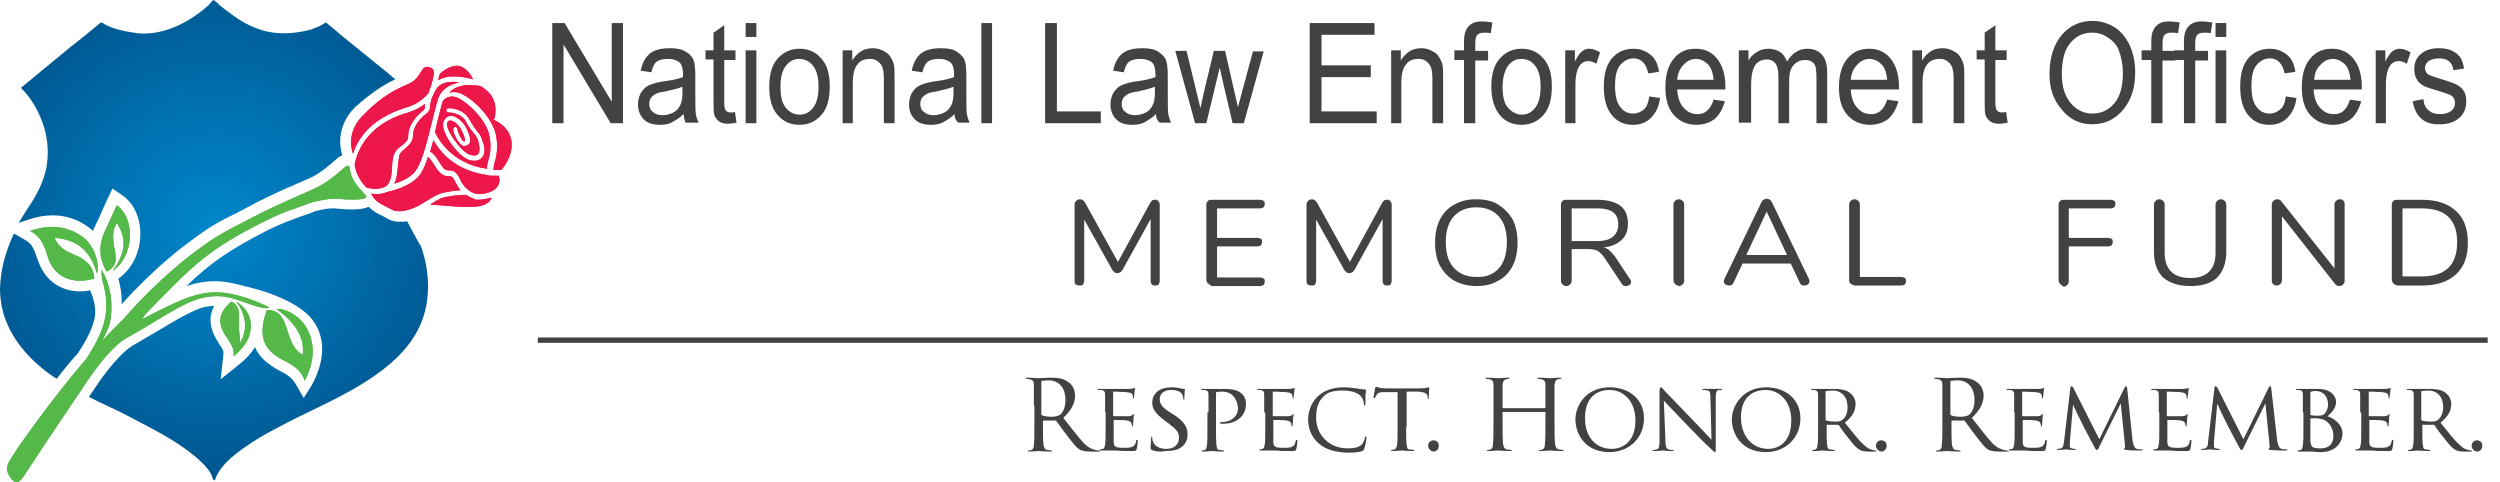
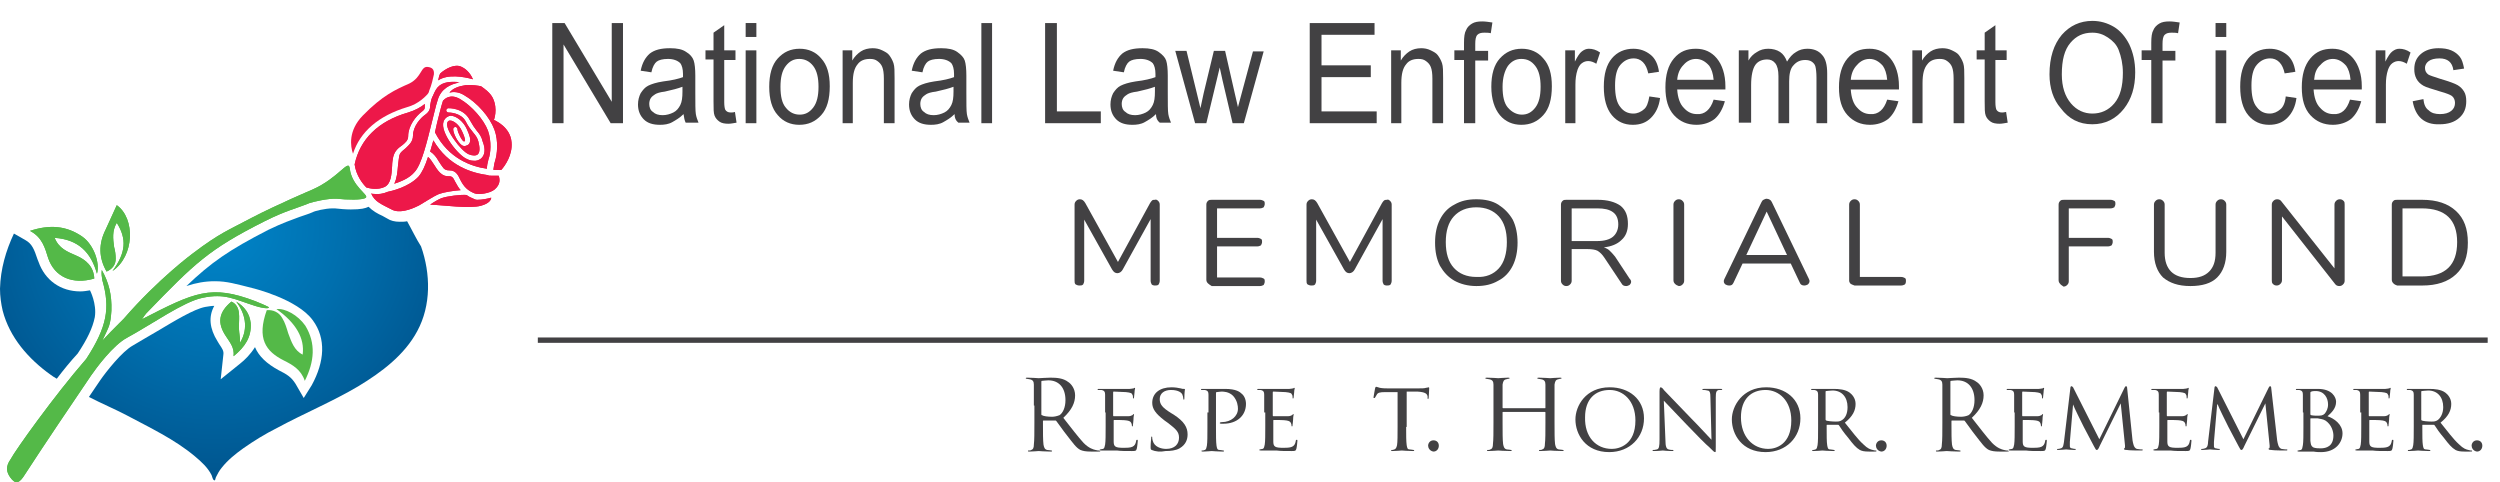
<svg xmlns="http://www.w3.org/2000/svg" version="1.1" id="Layer_1" x="0px" y="0px" viewBox="0 0 466.7 90" style="enable-background:new 0 0 466.7 90;" xml:space="preserve">
  <style type="text/css">
	.st0{fill:#ED1849;}
	.st1{fill:#54B948;}
	.st2{fill:url(#SVGID_1_);}
	.st3{fill:url(#SVGID_2_);}
	.st4{fill:url(#SVGID_3_);}
	.st5{fill:#424143;}
</style>
  <g>
    <g>
      <g>
        <g>
          <path class="st0" d="M91.7,32.8C91.7,32.8,91.7,32.8,91.7,32.8c-0.3,0-0.5,0-0.6-0.1c-3-0.4-7.4-1.7-10.2-6.5      c-0.2,0.7-0.4,1.4-0.6,2.1c0.7,0.4,1.2,1.1,1.6,1.8c0.3,0.5,0.6,0.9,0.9,1.3c0.3,0.3,0.6,0.4,1,0.4c0.6,0,1.4,0.1,2,1.5      c0.8,1.7,1.6,2.3,2.8,2.8c0.8,0.3,2.8,0,3.7-0.7c1.2-1,1-2,0.8-2.6C92.9,32.8,92.3,32.8,91.7,32.8z" />
          <path class="st0" d="M77.4,32.1c1.3-1.4,2.3-5.6,3.2-9.2c0.4-1.5,0.7-3,1.1-4.2c0.6-2.1,2.3-3,4.1-3.3c-0.2,0-0.3,0-0.5-0.1      c-1.6-0.1-3.1,0.1-3.9,1.4c-0.2,0.4-0.4,0.7-0.5,1c-0.1,0.2-0.1,0.3-0.2,0.4l0,0c-0.3,0.7-0.3,1.2-0.4,1.6      c0,0.6-0.1,1.1-0.9,1.7c-0.9,0.6-2.3,2.2-2.3,3.9c0,1.2-0.8,1.8-1.4,2.4c-0.6,0.5-1.1,0.8-1.2,1.6c-0.1,0.5-0.1,1-0.2,1.6      c-0.1,1.2-0.2,2.4-0.7,3.4C74.8,33.9,76.4,33.3,77.4,32.1z" />
          <path class="st0" d="M75.1,27.1c0.6-0.5,1.1-0.9,1.1-1.7c0-1.9,1.4-3.7,2.6-4.6c0.5-0.4,0.5-0.5,0.5-1c0-0.1,0-0.2,0-0.4      c-0.7,0.6-1.8,1.2-3.1,1.6c-5.6,1.6-9,5-10,9.7c0.3,2.1,1.5,3.6,2.2,4.3c0.7,0.2,2.1,0.5,3.4-0.1c0,0,0,0,0,0      c1.2-0.6,1.3-2.3,1.4-3.9c0-0.6,0.1-1.2,0.2-1.7C73.7,28.1,74.4,27.6,75.1,27.1z" />
          <path class="st0" d="M86.9,15.9c-1.3,0.2-2.4,0.6-3,1.4c0.7-0.2,1.7-0.2,2.8,0.5c2.4,1.4,4.7,4,5.6,6.4c0.8,2.2,0.5,4.7,0.1,5.9      c-0.2,0.6-0.2,1.2-0.3,1.6c0.6,0,1.1,0.1,1.5,0c0.7-0.8,2.1-2.8,1.9-5.1c-0.2-3-3.3-4.2-3.3-4.2s0.8-2-0.2-4.1      c-0.5-1-1.5-1.7-2.2-2.2C89.3,16,88.2,15.8,86.9,15.9z" />
          <path class="st0" d="M91.1,24.4c-0.8-2.1-3-4.6-5.2-5.9c-1.9-1.1-2.9,0-3.2,0.3c-0.4,1.2-0.7,2.6-1.1,4.1      c-0.1,0.6-0.3,1.2-0.4,1.8c2.5,4.9,6.8,6.4,9.7,6.8c0-0.5,0.1-1.1,0.3-1.8C91.6,28.7,91.8,26.4,91.1,24.4z M89.8,29.6      c-0.4,0.3-0.9,0.5-1.5,0.4c-0.3,0-0.7-0.1-1.1-0.3c-1.6-0.6-5.1-5-4.4-7c0.2-0.6,0.7-1,1.3-1.1c1.1,0,2.4,1.1,3,2.4      c0.6,1.3,0.8,2,0.6,2.6c-0.1,0.3-0.3,0.5-0.7,0.6c-0.2,0.1-0.5,0.1-0.8-0.1c-0.8-0.6-1.6-2.2-1.6-3c0-0.2,0.2-0.4,0.4-0.4      c0.2,0,0.4,0.2,0.4,0.4c0,0.6,0.9,2.3,1.2,2.3c0.1,0,0.1,0,0.2-0.1c0.1-0.3-0.3-1.3-0.6-1.9c-0.5-1.1-1.5-1.9-2.2-1.9      c-0.2,0-0.4,0.1-0.5,0.4c-0.2,0.6,0.3,1.8,1.3,3.2c0.9,1.3,2,2.4,2.7,2.7c0.7,0.3,1.4,0.3,1.7,0c0.4-0.4,0.4-1.2,0.1-2.4      c-0.2-0.7-0.5-1.1-1-1.7c-0.4-0.5-0.9-1.1-1.4-2.1C86,21,83.8,21,83.7,21c-0.2,0-0.4-0.2-0.4-0.4c0-0.2,0.2-0.4,0.4-0.4      c0.1,0,2.8-0.1,4,2.2c0.5,0.9,0.9,1.5,1.3,2c0.5,0.6,0.9,1.1,1.1,2C90.7,27.9,90.5,29,89.8,29.6z" />
          <path class="st0" d="M89.1,37.3c-0.3,0-0.5-0.1-0.7-0.2c-0.5-0.2-0.9-0.4-1.3-0.7c-1-0.1-3.6,0.2-4.7,0.6      c-0.5,0.2-1.4,0.7-2.1,1.2c2.6,0.1,7.4,0.8,9.5,0.2c1.5-0.4,1.9-1.1,1.9-1.5C91,37.1,90,37.3,89.1,37.3z" />
          <path class="st0" d="M82,36.2c0.8-0.3,2.6-0.6,4-0.7c-0.4-0.4-0.7-1-1.1-1.7c-0.4-0.9-0.7-0.9-1.2-0.9c-0.5,0-1-0.1-1.6-0.7      c-0.4-0.4-0.8-1-1.1-1.5c-0.4-0.6-0.7-1.1-1.1-1.4c-0.5,1.6-1.1,2.9-1.8,3.7c-1.9,2-5.2,2.7-5.7,2.8c-0.9,0.4-1.8,0.5-2.6,0.4      c-0.2,0-0.3,0-0.5-0.1c0.6,1.6,2.1,2.1,3.8,3c1.4,0.8,3.6,0,4.8-0.6C78.3,38.4,80.9,36.6,82,36.2z" />
          <path class="st0" d="M76,20c2.2-0.6,3.5-2.1,3.8-2.4c0.1-0.1,0.3-0.4,0.3-0.6c0.5-1.2,0.7-2.2,0.9-3.1c0.1-1-0.4-1.3-1.1-1.4      c-1.4-0.2-1.1,1.9-3.5,3.1c-2.5,1.1-5,2.2-8.7,6c-2.7,2.8-2.3,5.7-1.8,7.1C67.2,24.6,70.7,21.6,76,20z" />
          <path class="st0" d="M81.8,15c1.8-1.2,4.7-0.7,6.5-0.2c-0.3-0.7-1-1.8-2.1-2.3c-1.3-0.7-3.1,0.4-4,1.2C82,14,81.9,14.5,81.8,15z      " />
        </g>
        <path class="st1" d="M9,48.2c1.2,3.5,4.5,5,8.6,3.8c-0.1-2.2-1.5-3.5-3.4-4.3c-1.6-0.7-3.2-1.3-4-3.3c4.4,0.3,6.8,2.7,7.9,6.7     c0.6-2-0.6-5.4-2.7-6.9c-3-2.1-6.2-2.3-9.8-1.1C7.9,44.3,8.4,46.3,9,48.2z" />
-         <path class="st1" d="M51.6,57.7c3.7,2.6,5.3,5.5,4.9,8.5c-1.6-0.8-2.1-2.4-2.7-4c-0.3-1-0.6-2-1.1-2.8c-0.6-1.1-1.7-1.6-2.9-1.5     c-1.9,5.3-0.2,7.7,3.2,9.4c1.6,0.8,3.2,1.7,3.9,3.8c1.8-3.6,2.1-7,0.1-10.3C55.6,58.8,53.2,57.5,51.6,57.7z" />
        <path class="st1" d="M44.1,56.3c1.6,2.1,2.4,4.9,0.7,7.7l0-0.8c-0.1-0.8-0.2-1.5-0.2-2.3c0-0.8,0.1-1.7,0-2.5     c-0.1-0.9-0.5-1.7-1.4-2.1c-2.4,2-2.7,4-1,6.5c0.7,1.1,1.6,2.1,1.4,3.7c2.1-1.7,3.4-3.6,3.2-6.2C46.6,58.5,45.6,57.2,44.1,56.3z" />
        <path class="st1" d="M21.6,48.3c0-0.7-0.1-1.5-0.3-2.2c-0.2-1.5-0.4-3,0.5-4.5c1.9,3,1.7,5.6-0.8,9c4.1-2.8,4.3-9.8,0.8-12.3     c-0.7,1.5-1.4,3.1-2.1,4.6c-1.3,2.6-1.3,5.2,0.2,7.8C21,50.2,21.6,49.4,21.6,48.3z" />
        <path class="st1" d="M65.3,31.5c-0.2-2-2,1.7-7,3.9c0,0-6.6,2.8-11.4,5.3l0,0c-4.3,2.3-5.9,2.8-10.9,6.6c0,0-6.4,4.7-12.9,12.2     l-0.9,0.9c-1,1-2.1,2.1-3.1,3.2c1.3-2.8,1.5-2.8,1.7-5.6c0.1-3-0.5-5.3-1.8-7.6c-0.1,0.7,0,1.3,0.1,1.9c1.5,5.2,0.9,8.7-3,14.7     C10.1,73.9,2.9,84,2,85.7c-1,1.4-0.8,2.4-0.1,3.4c1,1.4,1.7,1.2,2.8-0.6C8,83.4,13.6,75.1,17,70.1c0.9-1.3,4.1-5.7,6.8-7.1     c4.6-2.5,10.5-6.7,14-7.4c4.2-0.9,6,0.3,9.8,1.5c1.9,0.6,2.9,0.5,2.5,0.2c-0.5-0.3-2.5-1.1-2.5-1.1l0,0     c-8.2-3.1-11.2-1.7-21.1,3.4c0.5-0.7,0.6-0.9,0.8-1.1c9.1-9.4,11.6-11.9,22.1-17.2c4-2,5.7-2.3,8.4-3.4c0.6-0.2,3.4-0.9,5.1-0.8     c1.8,0.2,4.8,0.3,5.4-0.2S65.7,34.8,65.3,31.5z" />
      </g>
      <path class="st0" d="M91.7,32.8C91.7,32.8,91.7,32.8,91.7,32.8c-0.3,0-0.5,0-0.6-0.1c-3-0.4-7.4-1.7-10.2-6.5    c-0.2,0.7-0.4,1.4-0.6,2.1c0.7,0.4,1.2,1.1,1.6,1.8c0.3,0.5,0.6,0.9,0.9,1.3c0.3,0.3,0.6,0.4,1,0.4c0.6,0,1.4,0.1,2,1.5    c0.8,1.7,1.6,2.3,2.8,2.8c0.8,0.3,2.8,0,3.7-0.7c1.2-1,1-2,0.8-2.6C92.9,32.8,92.3,32.8,91.7,32.8z" />
      <path class="st0" d="M77.4,32.1c1.3-1.4,2.3-5.6,3.2-9.2c0.4-1.5,0.7-3,1.1-4.2c0.6-2.1,2.3-3,4.1-3.3c-0.2,0-0.3,0-0.5-0.1    c-1.6-0.1-3.1,0.1-3.9,1.4c-0.2,0.4-0.4,0.7-0.5,1c-0.1,0.2-0.1,0.3-0.2,0.4l0,0c-0.3,0.7-0.3,1.2-0.4,1.6c0,0.6-0.1,1.1-0.9,1.7    c-0.9,0.6-2.3,2.2-2.3,3.9c0,1.2-0.8,1.8-1.4,2.4c-0.6,0.5-1.1,0.8-1.2,1.6c-0.1,0.5-0.1,1-0.2,1.6c-0.1,1.2-0.2,2.4-0.7,3.4    C74.8,33.9,76.4,33.3,77.4,32.1z" />
      <path class="st0" d="M75.1,27.1c0.6-0.5,1.1-0.9,1.1-1.7c0-1.9,1.4-3.7,2.6-4.6c0.5-0.4,0.5-0.5,0.5-1c0-0.1,0-0.2,0-0.4    c-0.7,0.6-1.8,1.2-3.1,1.6c-5.6,1.6-9,5-10,9.7c0.3,2.1,1.5,3.6,2.2,4.3c0.7,0.2,2.1,0.5,3.4-0.1c0,0,0,0,0,0    c1.2-0.6,1.3-2.3,1.4-3.9c0-0.6,0.1-1.2,0.2-1.7C73.7,28.1,74.4,27.6,75.1,27.1z" />
      <path class="st0" d="M86.9,15.9c-1.3,0.2-2.4,0.6-3,1.4c0.7-0.2,1.7-0.2,2.8,0.5c2.4,1.4,4.7,4,5.6,6.4c0.8,2.2,0.5,4.7,0.1,5.9    c-0.2,0.6-0.2,1.2-0.3,1.6c0.6,0,1.1,0.1,1.5,0c0.7-0.8,2.1-2.8,1.9-5.1c-0.2-3-3.3-4.2-3.3-4.2s0.8-2-0.2-4.1    c-0.5-1-1.5-1.7-2.2-2.2C89.3,16,88.2,15.8,86.9,15.9z" />
      <path class="st0" d="M91.1,24.4c-0.8-2.1-3-4.6-5.2-5.9c-1.9-1.1-2.9,0-3.2,0.3c-0.4,1.2-0.7,2.6-1.1,4.1    c-0.1,0.6-0.3,1.2-0.4,1.8c2.5,4.9,6.8,6.4,9.7,6.8c0-0.5,0.1-1.1,0.3-1.8C91.6,28.7,91.8,26.4,91.1,24.4z M89.8,29.6    c-0.4,0.3-0.9,0.5-1.5,0.4c-0.3,0-0.7-0.1-1.1-0.3c-1.6-0.6-5.1-5-4.4-7c0.2-0.6,0.7-1,1.3-1.1c1.1,0,2.4,1.1,3,2.4    c0.6,1.3,0.8,2,0.6,2.6c-0.1,0.3-0.3,0.5-0.7,0.6c-0.2,0.1-0.5,0.1-0.8-0.1c-0.8-0.6-1.6-2.2-1.6-3c0-0.2,0.2-0.4,0.4-0.4    c0.2,0,0.4,0.2,0.4,0.4c0,0.6,0.9,2.3,1.2,2.3c0.1,0,0.1,0,0.2-0.1c0.1-0.3-0.3-1.3-0.6-1.9c-0.5-1.1-1.5-1.9-2.2-1.9    c-0.2,0-0.4,0.1-0.5,0.4c-0.2,0.6,0.3,1.8,1.3,3.2c0.9,1.3,2,2.4,2.7,2.7c0.7,0.3,1.4,0.3,1.7,0c0.4-0.4,0.4-1.2,0.1-2.4    c-0.2-0.7-0.5-1.1-1-1.7c-0.4-0.5-0.9-1.1-1.4-2.1C86,21,83.8,21,83.7,21c-0.2,0-0.4-0.2-0.4-0.4c0-0.2,0.2-0.4,0.4-0.4    c0.1,0,2.8-0.1,4,2.2c0.5,0.9,0.9,1.5,1.3,2c0.5,0.6,0.9,1.1,1.1,2C90.7,27.9,90.5,29,89.8,29.6z" />
      <path class="st0" d="M89.1,37.3c-0.3,0-0.5-0.1-0.7-0.2c-0.5-0.2-0.9-0.4-1.3-0.7c-1-0.1-3.6,0.2-4.7,0.6    c-0.5,0.2-1.4,0.7-2.1,1.2c2.6,0.1,7.4,0.8,9.5,0.2c1.5-0.4,1.9-1.1,1.9-1.5C91,37.1,90,37.3,89.1,37.3z" />
      <path class="st0" d="M82,36.2c0.8-0.3,2.6-0.6,4-0.7c-0.4-0.4-0.7-1-1.1-1.7c-0.4-0.9-0.7-0.9-1.2-0.9c-0.5,0-1-0.1-1.6-0.7    c-0.4-0.4-0.8-1-1.1-1.5c-0.4-0.6-0.7-1.1-1.1-1.4c-0.5,1.6-1.1,2.9-1.8,3.7c-1.9,2-5.2,2.7-5.7,2.8c-0.9,0.4-1.8,0.5-2.6,0.4    c-0.2,0-0.3,0-0.5-0.1c0.6,1.6,2.1,2.1,3.8,3c1.4,0.8,3.6,0,4.8-0.6C78.3,38.4,80.9,36.6,82,36.2z" />
-       <path class="st0" d="M76,20c2.2-0.6,3.5-2.1,3.8-2.4c0.1-0.1,0.3-0.4,0.3-0.6c0.5-1.2,0.7-2.2,0.9-3.1c0.1-1-0.4-1.3-1.1-1.4    c-1.4-0.2-1.1,1.9-3.5,3.1c-2.5,1.1-5,2.2-8.7,6c-2.7,2.8-2.3,5.7-1.8,7.1C67.2,24.6,70.7,21.6,76,20z" />
      <path class="st0" d="M81.8,15c1.8-1.2,4.7-0.7,6.5-0.2c-0.3-0.7-1-1.8-2.1-2.3c-1.3-0.7-3.1,0.4-4,1.2C82,14,81.9,14.5,81.8,15z" />
      <path class="st1" d="M9,48.2c1.2,3.5,4.5,5,8.6,3.8c-0.1-2.2-1.5-3.5-3.4-4.3c-1.6-0.7-3.2-1.3-4-3.3c4.4,0.3,6.8,2.7,7.9,6.7    c0.6-2-0.6-5.4-2.7-6.9c-3-2.1-6.2-2.3-9.8-1.1C7.9,44.3,8.4,46.3,9,48.2z" />
      <path class="st1" d="M51.6,57.7c3.7,2.6,5.3,5.5,4.9,8.5c-1.6-0.8-2.1-2.4-2.7-4c-0.3-1-0.6-2-1.1-2.8c-0.6-1.1-1.7-1.6-2.9-1.5    c-1.9,5.3-0.2,7.7,3.2,9.4c1.6,0.8,3.2,1.7,3.9,3.8c1.8-3.6,2.1-7,0.1-10.3C55.6,58.8,53.2,57.5,51.6,57.7z" />
      <path class="st1" d="M44.1,56.3c1.6,2.1,2.4,4.9,0.7,7.7l0-0.8c-0.1-0.8-0.2-1.5-0.2-2.3c0-0.8,0.1-1.7,0-2.5    c-0.1-0.9-0.5-1.7-1.4-2.1c-2.4,2-2.7,4-1,6.5c0.7,1.1,1.6,2.1,1.4,3.7c2.1-1.7,3.4-3.6,3.2-6.2C46.6,58.5,45.6,57.2,44.1,56.3z" />
      <path class="st1" d="M21.6,48.3c0-0.7-0.1-1.5-0.3-2.2c-0.2-1.5-0.4-3,0.5-4.5c1.9,3,1.7,5.6-0.8,9c4.1-2.8,4.3-9.8,0.8-12.3    c-0.7,1.5-1.4,3.1-2.1,4.6c-1.3,2.6-1.3,5.2,0.2,7.8C21,50.2,21.6,49.4,21.6,48.3z" />
      <path class="st1" d="M65.3,31.5c-0.2-2-2,1.7-7,3.9c0,0-6.6,2.8-11.4,5.3l0,0c-4.3,2.3-5.9,2.8-10.9,6.6c0,0-6.4,4.7-12.9,12.2    l-0.9,0.9c-1,1-2.1,2.1-3.1,3.2c1.3-2.8,1.5-2.8,1.7-5.6c0.1-3-0.5-5.3-1.8-7.6c-0.1,0.7,0,1.3,0.1,1.9c1.5,5.2,0.9,8.7-3,14.7    C10.1,73.9,2.9,84,2,85.7c-1,1.4-0.8,2.4-0.1,3.4c1,1.4,1.7,1.2,2.8-0.6C8,83.4,13.6,75.1,17,70.1c0.9-1.3,4.1-5.7,6.8-7.1    c4.6-2.5,10.5-6.7,14-7.4c4.2-0.9,6,0.3,9.8,1.5c1.9,0.6,2.9,0.5,2.5,0.2c-0.5-0.3-2.5-1.1-2.5-1.1l0,0    c-8.2-3.1-11.2-1.7-21.1,3.4c0.5-0.7,0.6-0.9,0.8-1.1c9.1-9.4,11.6-11.9,22.1-17.2c4-2,5.7-2.3,8.4-3.4c0.6-0.2,3.4-0.9,5.1-0.8    c1.8,0.2,4.8,0.3,5.4-0.2S65.7,34.8,65.3,31.5z" />
    </g>
    <g>
      <radialGradient id="SVGID_1_" cx="40.199" cy="42.13" r="52.049" gradientUnits="userSpaceOnUse">
        <stop offset="0" style="stop-color:#0086CA" />
        <stop offset="0.464" style="stop-color:#006FAE" />
        <stop offset="0.998" style="stop-color:#005088" />
      </radialGradient>
      <path class="st2" d="M76,41.3c-0.4,0.1-0.9,0.1-1.4,0.1c-0.9,0-1.7-0.2-2.3-0.6c-0.3-0.2-0.6-0.3-0.9-0.5    c-0.9-0.4-1.8-0.9-2.6-1.7c-0.6,0.3-1.4,0.5-3.3,0.5c-1,0-2.1-0.1-3-0.2c-0.1,0-0.2,0-0.4,0c-1.4,0-3.4,0.5-3.7,0.7    c-0.9,0.4-1.7,0.6-2.5,0.9c-1.6,0.6-3.1,1.1-5.8,2.4c-7.4,3.8-10.7,6.1-15.3,10.5c1.8-0.6,3.5-0.9,5.3-0.9c2.3,0,3.9,0.5,7.1,1.3    c0,0,8.3,2,11.2,6c2.5,3.4,2.2,7.7-0.2,12.1l-1.5,2.4l-1.5-2.6c-0.8-1.3-1.6-1.8-3.2-2.6c-2.2-1.2-3.7-2.6-4.4-4.3    c-0.8,1.3-1.9,2.4-2.8,3.1l-3.6,2.9l0.5-4.6c0.1-0.7-0.2-1.1-0.8-2l-0.3-0.5c-1.5-2.4-1.7-4.6-0.6-6.6c-0.5,0-1.1,0.1-1.7,0.2    c-2.1,0.4-5.7,2.6-8.9,4.5c-1.6,0.9-3.2,1.9-4.6,2.7c-2,1.1-5,4.9-6.1,6.5c-0.5,0.7-1.2,1.8-2.1,3.1c2.3,1.2,4.7,2.2,7,3.4    c4.3,2.3,9,4.5,12.8,7.7c1.2,1,2.4,2.1,3.1,3.5c0.1,0.2,0.2,0.8,0.4,0.9c0.3,0.3,0.3-0.3,0.4-0.5c0.3-0.6,0.6-1.2,1.1-1.8    c1.1-1.4,2.6-2.6,4-3.6c2-1.4,4.1-2.7,6.3-3.8c5-2.7,10.3-4.9,15.2-7.8c4.3-2.6,8.6-5.8,11-10.3c2.6-4.8,2.5-10.7,0.7-15.8    C77.7,44.6,76.9,42.9,76,41.3z" />
      <radialGradient id="SVGID_2_" cx="40.199" cy="42.13" r="52.049" gradientUnits="userSpaceOnUse">
        <stop offset="0" style="stop-color:#0086CA" />
        <stop offset="0.464" style="stop-color:#006FAE" />
        <stop offset="0.998" style="stop-color:#005088" />
      </radialGradient>
      <path class="st3" d="M16.8,54.2c-0.6,0.1-1.2,0.2-1.8,0.2c-3.7,0-6.6-2.1-7.8-5.5L7,48.4c-0.6-1.8-1-2.9-2.3-3.6l-2.1-1.2    C1.1,46.8,0.1,50.2,0,53.9c0,1.4,0.2,2.8,0.5,4.1c1.3,5,4.8,9,9,12c0.3,0.2,0.7,0.5,1.1,0.7c1.3-1.7,2.6-3.3,3.9-4.7    c1.8-2.7,2.8-4.8,3.2-6.8C18.1,56.7,16.8,54.2,16.8,54.2z" />
      <radialGradient id="SVGID_3_" cx="40.199" cy="42.13" r="52.049" gradientUnits="userSpaceOnUse">
        <stop offset="0" style="stop-color:#0086CA" />
        <stop offset="0.464" style="stop-color:#006FAE" />
        <stop offset="0.998" style="stop-color:#005088" />
      </radialGradient>
-       <path class="st4" d="M73.8,14.8c-0.8-0.6-1.5-1.3-2.3-1.9c-2.1-1.7-4.2-3.4-6.3-5.1c-1.4-1.1-2.7-2.3-4.1-3.4    c-0.1,0-0.1-0.2-0.2-0.2c-0.2,0-1,0.6-1.3,0.7c-0.5,0.2-1,0.4-1.5,0.6c-2.2,0.6-4.7,0.9-7,0.6c-2.4-0.3-4.7-1.3-6.7-2.6    c-1-0.7-2-1.4-3-2.2c-0.3-0.2-0.5-0.4-0.7-0.7C40.4,0.5,40,0,39.9,0c-0.2,0-0.8,0.8-1,1c-3.6,3.2-8.4,5.7-13.3,5.2    C24.3,6,23.1,5.8,22,5.5c-0.6-0.2-1.1-0.3-1.7-0.6c-0.3-0.1-0.5-0.2-0.8-0.4c-0.1-0.1-0.5-0.3-0.6-0.3c-0.2,0-0.6,0.5-0.8,0.6    c-1.7,1.4-3.4,2.8-5.1,4.1c-3,2.5-6.1,5-9.1,7.5c2.1,2,3.6,4.9,4.4,7.6c0.7,2.5,0.8,5.1,0.3,7.6c-0.6,2.6-1.8,4.9-3.3,7.1    c-0.6,0.9-1.2,1.9-1.8,2.9l1.5-0.5c1.7-0.6,3.3-0.9,4.8-0.9c2.4,0,4.7,0.7,6.7,2.2c0.3,0.2,0.6,0.5,0.9,0.7    c0.1-0.4,0.3-0.8,0.5-1.2c0.5-1,1-2.1,1.4-3.1l0.7-1.5l1-2.1l1.9,1.3c2.1,1.5,3.3,4.1,3.3,7.2c0,3.4-1.6,6.6-4.1,8.3    c0,0,0.8,2.9,0.6,4.8c6.2-6.9,11.9-11.1,12.2-11.3c4.2-3.2,6.1-4.2,9-5.6c0.6-0.3,1.3-0.7,2.1-1.1l0,0c4.7-2.6,11.3-5.3,11.5-5.4    c2.1-0.9,3.7-2.3,4.7-3.2c0.6-0.5,1.1-1,1.7-1.2c-0.5-1.6-1.1-5.4,2.3-8.9C69.4,17.2,71.7,15.8,73.8,14.8z" />
    </g>
  </g>
  <g>
    <path class="st5" d="M193,75.7c0-2.9,0-3.4,0-3.9c0-0.6-0.2-0.9-0.8-1c-0.1,0-0.5-0.1-0.6-0.1c-0.1,0-0.1,0-0.1-0.1   c0-0.1,0.1-0.1,0.3-0.1c0.8,0,2,0.1,2.1,0.1c0.2,0,1.6-0.1,2.2-0.1c1.2,0,2.4,0.1,3.3,0.8c0.5,0.3,1.3,1.2,1.3,2.5   c0,1.4-0.6,2.7-2.2,4.2c1.5,1.9,2.7,3.5,3.8,4.7c1,1,1.8,1.2,2.2,1.3c0.3,0.1,0.6,0.1,0.7,0.1c0.1,0,0.2,0.1,0.2,0.1   c0,0.1-0.1,0.1-0.4,0.1h-1.3c-1,0-1.5-0.1-2-0.3c-0.8-0.4-1.4-1.3-2.5-2.7c-0.8-1-1.6-2.2-2-2.7c-0.1-0.1-0.1-0.1-0.2-0.1l-2.2,0   c-0.1,0-0.1,0.1-0.1,0.1v0.4c0,1.8,0,3.2,0.1,4c0.1,0.5,0.2,0.9,0.7,1c0.3,0,0.7,0.1,0.8,0.1c0.1,0,0.1,0.1,0.1,0.1   c0,0.1-0.1,0.1-0.3,0.1c-1,0-2.2-0.1-2.2-0.1c0,0-1.2,0.1-1.7,0.1c-0.2,0-0.3,0-0.3-0.1c0-0.1,0-0.1,0.1-0.1c0.2,0,0.4,0,0.5-0.1   c0.4-0.1,0.5-0.5,0.5-1c0.1-0.8,0.1-2.2,0.1-4V75.7z M194.4,77.3c0,0.1,0,0.2,0.1,0.2c0.3,0.2,1.1,0.3,1.9,0.3   c0.4,0,0.9-0.1,1.4-0.3c0.6-0.4,1.1-1.4,1.1-2.8c0-2.3-1.2-3.7-3.2-3.7c-0.5,0-1,0.1-1.2,0.1c-0.1,0-0.1,0.1-0.1,0.2V77.3z" />
    <path class="st5" d="M206.3,77c0-2.4,0-2.9,0-3.3c0-0.5-0.1-0.8-0.7-0.9c-0.1,0-0.4,0-0.6,0c-0.1,0-0.1-0.1-0.1-0.1   c0-0.1,0.1-0.1,0.3-0.1c0.7,0,1.8,0,1.9,0c0.1,0,3.5,0,3.8,0c0.3,0,0.6-0.1,0.7-0.1c0.1,0,0.1-0.1,0.2-0.1c0.1,0,0.1,0.1,0.1,0.1   c0,0.1-0.1,0.3-0.1,0.7c0,0.1-0.1,0.8-0.1,1c0,0.1-0.1,0.2-0.1,0.2c-0.1,0-0.1-0.1-0.1-0.2c0-0.1,0-0.4-0.1-0.5   c-0.1-0.3-0.3-0.4-1.2-0.5c-0.3,0-2.1-0.1-2.3-0.1c-0.1,0-0.1,0.1-0.1,0.2v4.2c0,0.1,0,0.2,0.1,0.2c0.2,0,2.3,0,2.7,0   c0.4,0,0.6-0.1,0.8-0.2c0.1-0.1,0.2-0.2,0.2-0.2c0.1,0,0.1,0,0.1,0.1c0,0.1-0.1,0.3-0.1,0.9c0,0.3-0.1,0.9-0.1,1   c0,0.1,0,0.3-0.1,0.3c-0.1,0-0.1-0.1-0.1-0.1c0-0.1,0-0.3-0.1-0.5c-0.1-0.2-0.2-0.4-0.8-0.5c-0.4-0.1-2.2-0.1-2.4-0.1   c-0.1,0-0.1,0.1-0.1,0.1v1.3c0,0.5,0,2.3,0,2.6c0,1,0.3,1.2,1.9,1.2c0.4,0,1.2,0,1.6-0.2c0.4-0.2,0.6-0.5,0.7-1.1   c0-0.2,0.1-0.2,0.2-0.2c0.1,0,0.1,0.1,0.1,0.2c0,0.1-0.1,1.2-0.2,1.5c-0.1,0.4-0.3,0.4-0.9,0.4c-1.2,0-2.1,0-2.8-0.1   c-0.7,0-1.1,0-1.3,0c0,0-0.3,0-0.7,0c-0.3,0-0.7,0-0.9,0c-0.2,0-0.3,0-0.3-0.1c0-0.1,0-0.1,0.1-0.1c0.1,0,0.3-0.1,0.5-0.1   c0.3-0.1,0.3-0.4,0.4-0.8c0.1-0.6,0.1-1.9,0.1-3.4V77z" />
    <path class="st5" d="M215,84c-0.2-0.1-0.2-0.2-0.2-0.6c0-0.8,0.1-1.4,0.1-1.6c0-0.2,0-0.3,0.1-0.3c0.1,0,0.1,0.1,0.1,0.2   c0,0.1,0,0.3,0.1,0.6c0.3,1.1,1.5,1.5,2.5,1.5c1.6,0,2.4-0.9,2.4-2.1c0-1.1-0.6-1.6-2-2.7l-0.7-0.5c-1.7-1.3-2.3-2.2-2.3-3.3   c0-1.8,1.4-2.9,3.6-2.9c0.6,0,1.3,0.1,1.7,0.2c0.3,0.1,0.4,0.1,0.6,0.1s0.2,0,0.2,0.1c0,0.1-0.1,0.6-0.1,1.6c0,0.2,0,0.3-0.1,0.3   c-0.1,0-0.1-0.1-0.1-0.2c0-0.2-0.1-0.6-0.2-0.8c-0.1-0.2-0.6-0.8-2.1-0.8c-1.2,0-2.1,0.6-2.1,1.7c0,1,0.5,1.6,2.1,2.6l0.5,0.3   c2,1.3,2.6,2.4,2.6,3.7c0,0.9-0.3,1.9-1.5,2.6c-0.7,0.4-1.7,0.5-2.6,0.5C216.6,84.4,215.7,84.3,215,84z" />
    <path class="st5" d="M225.6,77c0-2.4,0-2.9,0-3.3c0-0.5-0.1-0.8-0.7-0.9c-0.1,0-0.4,0-0.6,0c-0.1,0-0.1-0.1-0.1-0.1   c0-0.1,0.1-0.1,0.3-0.1c0.7,0,1.7,0,1.9,0c0.3,0,1.6,0,2.3,0c2.1,0,2.8,0.6,3.1,0.9c0.4,0.3,0.8,1,0.8,1.9c0,2.2-1.7,3.7-4.2,3.7   c-0.1,0-0.4,0-0.5,0c-0.1,0-0.2-0.1-0.2-0.1c0-0.1,0.1-0.2,0.4-0.2c1.7,0,3-1.1,3-2.5c0-0.5-0.1-1.5-0.9-2.4   c-0.8-0.8-1.8-0.8-2.2-0.8c-0.3,0-0.7,0.1-0.9,0.1c-0.1,0-0.1,0.1-0.1,0.3v6.3c0,1.5,0,2.7,0.1,3.4c0.1,0.5,0.1,0.8,0.6,0.8   c0.2,0,0.6,0.1,0.7,0.1c0.1,0,0.1,0.1,0.1,0.1c0,0.1-0.1,0.1-0.3,0.1c-0.9,0-1.9-0.1-2-0.1c-0.1,0-1.1,0.1-1.6,0.1   c-0.2,0-0.3,0-0.3-0.1c0-0.1,0-0.1,0.1-0.1c0.1,0,0.3,0,0.5-0.1c0.3-0.1,0.3-0.4,0.4-0.8c0.1-0.6,0.1-1.9,0.1-3.4V77z" />
    <path class="st5" d="M236,77c0-2.4,0-2.9,0-3.3c0-0.5-0.1-0.8-0.7-0.9c-0.1,0-0.4,0-0.5,0c-0.1,0-0.1-0.1-0.1-0.1   c0-0.1,0.1-0.1,0.3-0.1c0.7,0,1.8,0,1.9,0c0.1,0,3.5,0,3.8,0c0.3,0,0.6-0.1,0.7-0.1c0.1,0,0.1-0.1,0.2-0.1c0.1,0,0.1,0.1,0.1,0.1   c0,0.1-0.1,0.3-0.1,0.7c0,0.1-0.1,0.8-0.1,1c0,0.1-0.1,0.2-0.1,0.2c-0.1,0-0.1-0.1-0.1-0.2c0-0.1,0-0.4-0.1-0.5   c-0.1-0.3-0.3-0.4-1.2-0.5c-0.3,0-2.1-0.1-2.3-0.1c-0.1,0-0.1,0.1-0.1,0.2v4.2c0,0.1,0,0.2,0.1,0.2c0.2,0,2.3,0,2.7,0   c0.4,0,0.6-0.1,0.8-0.2c0.1-0.1,0.2-0.2,0.2-0.2c0.1,0,0.1,0,0.1,0.1c0,0.1-0.1,0.3-0.1,0.9c0,0.3-0.1,0.9-0.1,1   c0,0.1,0,0.3-0.1,0.3c-0.1,0-0.1-0.1-0.1-0.1c0-0.1,0-0.3-0.1-0.5c-0.1-0.2-0.2-0.4-0.8-0.5c-0.4-0.1-2.2-0.1-2.4-0.1   c-0.1,0-0.1,0.1-0.1,0.1v1.3c0,0.5,0,2.3,0,2.6c0,1,0.3,1.2,1.9,1.2c0.4,0,1.2,0,1.6-0.2c0.4-0.2,0.6-0.5,0.7-1.1   c0-0.2,0.1-0.2,0.2-0.2c0.1,0,0.1,0.1,0.1,0.2c0,0.1-0.1,1.2-0.2,1.5c-0.1,0.4-0.3,0.4-0.9,0.4c-1.2,0-2.1,0-2.8-0.1   c-0.7,0-1.1,0-1.3,0c0,0-0.3,0-0.7,0c-0.3,0-0.7,0-0.9,0c-0.2,0-0.3,0-0.3-0.1c0-0.1,0-0.1,0.1-0.1c0.1,0,0.3-0.1,0.5-0.1   c0.3-0.1,0.3-0.4,0.4-0.8c0.1-0.6,0.1-1.9,0.1-3.4V77z" />
-     <path class="st5" d="M246.2,82.8c-1.6-1.4-2-3.1-2-4.6c0-1,0.4-2.9,1.8-4.2c1-0.9,2.4-1.7,4.9-1.7c0.6,0,1.6,0.1,2.3,0.2   c0.6,0.1,1.1,0.2,1.6,0.2c0.2,0,0.2,0.1,0.2,0.2c0,0.1,0,0.3-0.1,0.9c0,0.5,0,1.4,0,1.6c0,0.2-0.1,0.3-0.2,0.3   c-0.1,0-0.1-0.1-0.1-0.3c0-0.6-0.3-1.2-0.7-1.6c-0.6-0.5-1.7-0.9-3.2-0.9c-2.1,0-3.1,0.5-3.6,1.1c-1.2,1.1-1.4,2.5-1.4,4.1   c0,3,2.4,5.6,5.8,5.6c1.2,0,2-0.1,2.7-0.7c0.3-0.3,0.6-1,0.6-1.3c0-0.2,0.1-0.2,0.2-0.2c0.1,0,0.1,0.1,0.1,0.2c0,0.1-0.2,1.5-0.4,2   c-0.1,0.3-0.1,0.3-0.4,0.5c-0.7,0.3-1.9,0.3-2.9,0.3C249.1,84.4,247.5,83.9,246.2,82.8z" />
    <path class="st5" d="M262.5,79.7c0,1.5,0,2.7,0.1,3.4c0.1,0.5,0.1,0.8,0.6,0.8c0.2,0,0.6,0.1,0.7,0.1c0.1,0,0.1,0.1,0.1,0.1   c0,0.1-0.1,0.1-0.3,0.1c-0.9,0-1.9-0.1-2-0.1c-0.1,0-1.2,0.1-1.7,0.1c-0.2,0-0.3,0-0.3-0.1c0-0.1,0-0.1,0.1-0.1   c0.1,0,0.3,0,0.5-0.1c0.3-0.1,0.4-0.4,0.5-0.8c0.1-0.6,0.1-1.9,0.1-3.4v-6.5l-2.3,0c-1,0-1.4,0.1-1.6,0.5c-0.2,0.3-0.2,0.4-0.3,0.5   c0,0.1-0.1,0.1-0.2,0.1c0,0-0.1,0-0.1-0.1c0-0.2,0.3-1.6,0.3-1.7c0-0.1,0.1-0.3,0.2-0.3c0.1,0,0.3,0.1,0.7,0.2   c0.5,0.1,1.1,0.1,1.3,0.1h6.1c0.5,0,0.9,0,1.2-0.1c0.2,0,0.4-0.1,0.5-0.1c0.1,0,0.1,0.1,0.1,0.2c0,0.5-0.1,1.6-0.1,1.8   c0,0.1-0.1,0.2-0.1,0.2c-0.1,0-0.1-0.1-0.1-0.3l0-0.2c-0.1-0.5-0.4-0.8-1.9-0.9l-2,0V79.7z" />
    <path class="st5" d="M266.6,83.2c0-0.4,0.3-1,1-1c0.6,0,1,0.4,1,1c0,0.6-0.4,1.1-1,1.1C266.9,84.2,266.6,83.6,266.6,83.2z" />
    <path class="st5" d="M290.2,78.9c0,1.8,0,3.2,0.1,4c0.1,0.5,0.2,0.9,0.7,1c0.3,0,0.7,0.1,0.8,0.1c0.1,0,0.1,0.1,0.1,0.1   c0,0.1-0.1,0.1-0.3,0.1c-1,0-2.2-0.1-2.2-0.1c-0.1,0-1.2,0.1-1.8,0.1c-0.2,0-0.3,0-0.3-0.1c0-0.1,0-0.1,0.1-0.1   c0.2,0,0.4,0,0.5-0.1c0.4-0.1,0.5-0.5,0.5-1c0.1-0.8,0.1-2.2,0.1-4V77c0-0.1-0.1-0.1-0.1-0.1h-7.8c-0.1,0-0.1,0-0.1,0.1v1.9   c0,1.8,0,3.2,0.1,4c0.1,0.5,0.2,0.9,0.7,1c0.3,0,0.7,0.1,0.8,0.1c0.1,0,0.1,0.1,0.1,0.1c0,0.1-0.1,0.1-0.3,0.1   c-1,0-2.2-0.1-2.2-0.1c-0.1,0-1.2,0.1-1.8,0.1c-0.2,0-0.3,0-0.3-0.1c0-0.1,0-0.1,0.1-0.1c0.2,0,0.4,0,0.5-0.1   c0.4-0.1,0.5-0.5,0.5-1c0.1-0.8,0.1-2.2,0.1-4v-3.2c0-2.9,0-3.4,0-3.9c0-0.6-0.2-0.9-0.8-1c-0.1,0-0.5-0.1-0.6-0.1   c-0.1,0-0.1,0-0.1-0.1c0-0.1,0.1-0.1,0.3-0.1c0.8,0,2,0.1,2.1,0.1c0.1,0,1.2-0.1,1.8-0.1c0.2,0,0.3,0,0.3,0.1   c0,0.1-0.1,0.1-0.1,0.1c-0.1,0-0.2,0-0.5,0.1c-0.5,0.1-0.6,0.4-0.7,1c0,0.6,0,1.1,0,3.9v0.4c0,0.1,0.1,0.1,0.1,0.1h7.8   c0.1,0,0.1,0,0.1-0.1v-0.4c0-2.9,0-3.4,0-3.9c0-0.6-0.2-0.9-0.8-1c-0.1,0-0.5-0.1-0.6-0.1c-0.1,0-0.1,0-0.1-0.1   c0-0.1,0.1-0.1,0.3-0.1c0.8,0,2,0.1,2.1,0.1c0.1,0,1.2-0.1,1.8-0.1c0.2,0,0.3,0,0.3,0.1c0,0.1-0.1,0.1-0.1,0.1   c-0.1,0-0.2,0-0.5,0.1c-0.5,0.1-0.6,0.4-0.7,1c0,0.6,0,1.1,0,3.9V78.9z" />
    <path class="st5" d="M300.5,72.3c3.6,0,6.4,2.2,6.4,5.8c0,3.5-2.6,6.3-6.5,6.3c-4.4,0-6.3-3.3-6.3-6.1   C294.1,75.8,296,72.3,300.5,72.3z M300.9,83.8c1.4,0,4.4-0.8,4.4-5.3c0-3.7-2.3-5.7-4.8-5.7c-2.7,0-4.6,1.7-4.6,5.1   C295.8,81.5,297.9,83.8,300.9,83.8z" />
    <path class="st5" d="M310.9,82.1c0,1.3,0.2,1.7,0.6,1.8c0.3,0.1,0.7,0.1,0.8,0.1c0.1,0,0.1,0.1,0.1,0.1c0,0.1-0.1,0.1-0.3,0.1   c-0.9,0-1.6-0.1-1.7-0.1c-0.1,0-0.8,0.1-1.6,0.1c-0.2,0-0.3,0-0.3-0.1c0-0.1,0.1-0.1,0.1-0.1c0.1,0,0.4,0,0.7-0.1   c0.4-0.1,0.5-0.5,0.5-1.9v-8.9c0-0.6,0.1-0.8,0.2-0.8c0.2,0,0.5,0.3,0.6,0.5c0.3,0.3,2.6,2.7,5.1,5.3c1.6,1.6,3.3,3.5,3.8,4   l-0.2-7.8c0-1-0.1-1.4-0.6-1.4c-0.3-0.1-0.7-0.1-0.8-0.1c-0.1,0-0.1-0.1-0.1-0.1c0-0.1,0.1-0.1,0.3-0.1c0.7,0,1.5,0,1.7,0   c0.2,0,0.7,0,1.4,0c0.2,0,0.3,0,0.3,0.1c0,0.1-0.1,0.1-0.2,0.1c-0.1,0-0.2,0-0.4,0c-0.5,0.1-0.6,0.4-0.6,1.4l0,9.1   c0,1,0,1.1-0.1,1.1c-0.2,0-0.3-0.1-1.2-1c-0.2-0.1-2.5-2.4-4.2-4.2c-1.9-2-3.7-3.9-4.2-4.4L310.9,82.1z" />
    <path class="st5" d="M329.7,72.3c3.6,0,6.4,2.2,6.4,5.8c0,3.5-2.6,6.3-6.5,6.3c-4.4,0-6.3-3.3-6.3-6.1   C323.3,75.8,325.3,72.3,329.7,72.3z M330.1,83.8c1.4,0,4.3-0.8,4.3-5.3c0-3.7-2.3-5.7-4.8-5.7c-2.7,0-4.6,1.7-4.6,5.1   C325,81.5,327.2,83.8,330.1,83.8z" />
    <path class="st5" d="M339.4,77c0-2.4,0-2.9,0-3.3c0-0.5-0.1-0.8-0.7-0.9c-0.1,0-0.4,0-0.5,0c-0.1,0-0.1-0.1-0.1-0.1   c0-0.1,0.1-0.1,0.3-0.1c0.7,0,1.8,0,1.9,0c0.2,0,1.5,0,2,0c1,0,2.2,0.1,3,0.7c0.4,0.3,1.1,1,1.1,2.1c0,1.2-0.5,2.3-2,3.5   c1.3,1.6,2.4,3.1,3.4,4c0.9,0.9,1.4,1,1.8,1.1c0.3,0.1,0.5,0.1,0.6,0.1c0.1,0,0.1,0.1,0.1,0.1c0,0.1-0.1,0.1-0.4,0.1h-1   c-0.9,0-1.3-0.1-1.7-0.3c-0.7-0.4-1.3-1.1-2.2-2.3c-0.7-0.8-1.4-1.8-1.7-2.3c-0.1-0.1-0.1-0.1-0.2-0.1l-2,0c-0.1,0-0.1,0-0.1,0.1   v0.4c0,1.5,0,2.7,0.1,3.3c0.1,0.5,0.1,0.8,0.6,0.8c0.2,0,0.6,0.1,0.7,0.1c0.1,0,0.1,0.1,0.1,0.1c0,0.1-0.1,0.1-0.3,0.1   c-0.9,0-1.9-0.1-2-0.1c0,0-1.1,0.1-1.6,0.1c-0.2,0-0.3,0-0.3-0.1c0-0.1,0-0.1,0.1-0.1c0.1,0,0.3,0,0.5-0.1c0.3-0.1,0.3-0.4,0.4-0.8   c0.1-0.6,0.1-1.9,0.1-3.4V77z M340.8,78.3c0,0.1,0,0.1,0.1,0.2c0.2,0.1,1.1,0.2,1.8,0.2c0.4,0,0.8,0,1.2-0.3c0.6-0.4,1-1.2,1-2.4   c0-1.9-1.1-3.1-2.8-3.1c-0.5,0-1,0.1-1.2,0.1c-0.1,0-0.1,0.1-0.1,0.2V78.3z" />
    <path class="st5" d="M350.2,83.2c0-0.4,0.3-1,1-1c0.6,0,1,0.4,1,1c0,0.6-0.4,1.1-1,1.1C350.5,84.2,350.2,83.6,350.2,83.2z" />
    <path class="st5" d="M362.6,75.7c0-2.9,0-3.4,0-3.9c0-0.6-0.2-0.9-0.8-1c-0.1,0-0.5-0.1-0.6-0.1c-0.1,0-0.1,0-0.1-0.1   c0-0.1,0.1-0.1,0.3-0.1c0.8,0,2,0.1,2.1,0.1c0.2,0,1.6-0.1,2.2-0.1c1.2,0,2.4,0.1,3.3,0.8c0.5,0.3,1.3,1.2,1.3,2.5   c0,1.4-0.6,2.7-2.2,4.2c1.5,1.9,2.7,3.5,3.8,4.7c1,1,1.8,1.2,2.2,1.3c0.3,0.1,0.6,0.1,0.7,0.1c0.1,0,0.2,0.1,0.2,0.1   c0,0.1-0.1,0.1-0.4,0.1h-1.3c-1,0-1.5-0.1-2-0.3c-0.8-0.4-1.4-1.3-2.5-2.7c-0.8-1-1.6-2.2-2-2.7c-0.1-0.1-0.1-0.1-0.2-0.1l-2.2,0   c-0.1,0-0.1,0.1-0.1,0.1v0.4c0,1.8,0,3.2,0.1,4c0.1,0.5,0.2,0.9,0.7,1c0.3,0,0.7,0.1,0.8,0.1c0.1,0,0.1,0.1,0.1,0.1   c0,0.1-0.1,0.1-0.3,0.1c-1,0-2.2-0.1-2.3-0.1c0,0-1.2,0.1-1.7,0.1c-0.2,0-0.3,0-0.3-0.1c0-0.1,0-0.1,0.1-0.1c0.2,0,0.4,0,0.5-0.1   c0.4-0.1,0.5-0.5,0.5-1c0.1-0.8,0.1-2.2,0.1-4V75.7z M364.1,77.3c0,0.1,0,0.2,0.1,0.2c0.3,0.2,1.1,0.3,1.9,0.3c0.4,0,1-0.1,1.4-0.3   c0.6-0.4,1.1-1.4,1.1-2.8c0-2.3-1.2-3.7-3.2-3.7c-0.5,0-1,0.1-1.2,0.1c-0.1,0-0.1,0.1-0.1,0.2V77.3z" />
    <path class="st5" d="M376,77c0-2.4,0-2.9,0-3.3c0-0.5-0.1-0.8-0.7-0.9c-0.1,0-0.4,0-0.6,0c-0.1,0-0.1-0.1-0.1-0.1   c0-0.1,0.1-0.1,0.3-0.1c0.7,0,1.8,0,1.9,0c0.1,0,3.5,0,3.8,0c0.3,0,0.6-0.1,0.7-0.1c0.1,0,0.1-0.1,0.2-0.1c0.1,0,0.1,0.1,0.1,0.1   c0,0.1-0.1,0.3-0.1,0.7c0,0.1-0.1,0.8-0.1,1c0,0.1-0.1,0.2-0.1,0.2c-0.1,0-0.1-0.1-0.1-0.2c0-0.1,0-0.4-0.1-0.5   c-0.1-0.3-0.3-0.4-1.2-0.5c-0.3,0-2.1-0.1-2.3-0.1c-0.1,0-0.1,0.1-0.1,0.2v4.2c0,0.1,0,0.2,0.1,0.2c0.2,0,2.3,0,2.7,0   c0.4,0,0.6-0.1,0.8-0.2c0.1-0.1,0.2-0.2,0.2-0.2c0.1,0,0.1,0,0.1,0.1c0,0.1-0.1,0.3-0.1,0.9c0,0.3-0.1,0.9-0.1,1   c0,0.1,0,0.3-0.1,0.3c-0.1,0-0.1-0.1-0.1-0.1c0-0.1,0-0.3-0.1-0.5c-0.1-0.2-0.2-0.4-0.8-0.5c-0.4-0.1-2.2-0.1-2.4-0.1   c-0.1,0-0.1,0.1-0.1,0.1v1.3c0,0.5,0,2.3,0,2.6c0,1,0.3,1.2,1.9,1.2c0.4,0,1.2,0,1.6-0.2c0.4-0.2,0.6-0.5,0.7-1.1   c0-0.2,0.1-0.2,0.2-0.2c0.1,0,0.1,0.1,0.1,0.2c0,0.1-0.1,1.2-0.2,1.5c-0.1,0.4-0.3,0.4-0.9,0.4c-1.2,0-2.1,0-2.8-0.1   c-0.7,0-1.1,0-1.3,0c0,0-0.3,0-0.7,0c-0.3,0-0.7,0-0.9,0c-0.2,0-0.3,0-0.3-0.1c0-0.1,0-0.1,0.1-0.1c0.1,0,0.3-0.1,0.5-0.1   c0.3-0.1,0.3-0.4,0.4-0.8c0.1-0.6,0.1-1.9,0.1-3.4V77z" />
    <path class="st5" d="M398.1,82.2c0.1,0.5,0.2,1.4,0.8,1.6c0.5,0.1,0.9,0.1,1,0.1c0.1,0,0.1,0,0.1,0.1c0,0.1-0.1,0.1-0.3,0.1   c-0.4,0-2.2,0-2.7-0.1c-0.4,0-0.5-0.1-0.5-0.2c0-0.1,0-0.1,0.1-0.1c0.1,0,0.1-0.3,0.1-0.5l-0.8-7.9h0l-3.9,7.9   c-0.3,0.7-0.4,0.8-0.6,0.8c-0.1,0-0.2-0.1-0.5-0.7c-0.4-0.8-1.5-2.8-1.9-3.6c-0.5-1-1.8-3.6-2-4.2H387l-0.6,7c0,0.2,0,0.5,0,0.8   c0,0.2,0.1,0.4,0.4,0.4c0.3,0.1,0.5,0.1,0.6,0.1c0.1,0,0.1,0.1,0.1,0.1c0,0.1-0.1,0.1-0.3,0.1c-0.6,0-1.4-0.1-1.5-0.1   c-0.1,0-0.9,0.1-1.4,0.1c-0.2,0-0.3,0-0.3-0.1c0-0.1,0.1-0.1,0.2-0.1c0.1,0,0.2,0,0.5-0.1c0.5-0.1,0.5-0.7,0.6-1.2l1.2-10.1   c0-0.2,0.1-0.3,0.2-0.3c0.1,0,0.2,0.1,0.3,0.2l4.9,9.7l4.7-9.6c0.1-0.1,0.1-0.3,0.3-0.3c0.1,0,0.2,0.1,0.2,0.4L398.1,82.2z" />
    <path class="st5" d="M403,77c0-2.4,0-2.9,0-3.3c0-0.5-0.1-0.8-0.7-0.9c-0.1,0-0.4,0-0.6,0c-0.1,0-0.1-0.1-0.1-0.1   c0-0.1,0.1-0.1,0.3-0.1c0.7,0,1.8,0,1.9,0c0.1,0,3.5,0,3.8,0c0.3,0,0.6-0.1,0.7-0.1c0.1,0,0.1-0.1,0.2-0.1c0.1,0,0.1,0.1,0.1,0.1   c0,0.1-0.1,0.3-0.1,0.7c0,0.1-0.1,0.8-0.1,1c0,0.1-0.1,0.2-0.1,0.2c-0.1,0-0.1-0.1-0.1-0.2c0-0.1,0-0.4-0.1-0.5   c-0.1-0.3-0.3-0.4-1.2-0.5c-0.3,0-2.1-0.1-2.3-0.1c-0.1,0-0.1,0.1-0.1,0.2v4.2c0,0.1,0,0.2,0.1,0.2c0.2,0,2.3,0,2.7,0   c0.4,0,0.6-0.1,0.8-0.2c0.1-0.1,0.2-0.2,0.2-0.2c0.1,0,0.1,0,0.1,0.1c0,0.1-0.1,0.3-0.1,0.9c0,0.3-0.1,0.9-0.1,1   c0,0.1,0,0.3-0.1,0.3c-0.1,0-0.1-0.1-0.1-0.1c0-0.1,0-0.3-0.1-0.5c-0.1-0.2-0.2-0.4-0.8-0.5c-0.4-0.1-2.2-0.1-2.4-0.1   c-0.1,0-0.1,0.1-0.1,0.1v1.3c0,0.5,0,2.3,0,2.6c0,1,0.3,1.2,1.9,1.2c0.4,0,1.2,0,1.6-0.2c0.4-0.2,0.6-0.5,0.7-1.1   c0-0.2,0.1-0.2,0.2-0.2c0.1,0,0.1,0.1,0.1,0.2c0,0.1-0.1,1.2-0.2,1.5c-0.1,0.4-0.3,0.4-0.9,0.4c-1.2,0-2.1,0-2.8-0.1   c-0.7,0-1.1,0-1.3,0c0,0-0.3,0-0.7,0c-0.3,0-0.7,0-0.9,0c-0.2,0-0.3,0-0.3-0.1c0-0.1,0-0.1,0.1-0.1c0.1,0,0.3-0.1,0.5-0.1   c0.3-0.1,0.3-0.4,0.4-0.8c0.1-0.6,0.1-1.9,0.1-3.4V77z" />
    <path class="st5" d="M425.1,82.2c0.1,0.5,0.2,1.4,0.8,1.6c0.5,0.1,0.9,0.1,1,0.1c0.1,0,0.1,0,0.1,0.1c0,0.1-0.1,0.1-0.3,0.1   c-0.4,0-2.2,0-2.7-0.1c-0.4,0-0.5-0.1-0.5-0.2c0-0.1,0-0.1,0.1-0.1c0.1,0,0.1-0.3,0.1-0.5l-0.8-7.9h0l-3.9,7.9   c-0.3,0.7-0.4,0.8-0.6,0.8c-0.1,0-0.2-0.1-0.5-0.7c-0.4-0.8-1.5-2.8-1.9-3.6c-0.5-1-1.8-3.6-2-4.2h-0.1l-0.6,7c0,0.2,0,0.5,0,0.8   c0,0.2,0.1,0.4,0.4,0.4c0.3,0.1,0.5,0.1,0.6,0.1c0.1,0,0.1,0.1,0.1,0.1c0,0.1-0.1,0.1-0.3,0.1c-0.6,0-1.4-0.1-1.5-0.1   c-0.1,0-0.9,0.1-1.4,0.1c-0.2,0-0.3,0-0.3-0.1c0-0.1,0.1-0.1,0.2-0.1c0.1,0,0.2,0,0.5-0.1c0.5-0.1,0.6-0.7,0.6-1.2l1.2-10.1   c0-0.2,0.1-0.3,0.2-0.3c0.1,0,0.2,0.1,0.3,0.2l4.9,9.7l4.7-9.6c0.1-0.1,0.1-0.3,0.3-0.3c0.1,0,0.2,0.1,0.2,0.4L425.1,82.2z" />
    <path class="st5" d="M429.9,77c0-2.4,0-2.9,0-3.3c0-0.5-0.1-0.8-0.7-0.9c-0.1,0-0.4,0-0.5,0c-0.1,0-0.1,0-0.1-0.1   c0-0.1,0.1-0.1,0.3-0.1c0.7,0,1.8,0,1.9,0c0.4,0,1.1,0,1.9,0c2.7,0,3.4,1.6,3.4,2.4c0,1.2-0.8,2-1.6,2.7c1.2,0.4,2.8,1.5,2.8,3.2   c0,1.7-1.3,3.5-4,3.5c-0.3,0-0.9,0-1.4-0.1c-0.5,0-1,0-1,0c0,0-0.3,0-0.7,0c-0.3,0-0.7,0-1,0c-0.2,0-0.3,0-0.3-0.1   c0-0.1,0-0.1,0.1-0.1c0.1,0,0.3-0.1,0.5-0.1c0.3-0.1,0.3-0.4,0.4-0.9c0.1-0.6,0.1-1.9,0.1-3.4V77z M431.3,77.3c0,0.1,0,0.1,0.1,0.2   c0.1,0,0.4,0.1,1,0.1c0.9,0,1.2,0,1.6-0.4c0.3-0.4,0.6-0.9,0.6-1.7c0-1.2-0.7-2.5-2.3-2.5c-0.2,0-0.6,0-0.8,0.1   c-0.1,0-0.2,0.1-0.2,0.2V77.3z M431.3,79c0,1.2,0,3.1,0,3.3c0.1,0.7,0.1,0.9,0.5,1.2c0.4,0.2,1.1,0.2,1.4,0.2   c1.1,0,2.4-0.4,2.4-2.4c0-0.7-0.3-2-1.5-2.8c-0.5-0.3-1.1-0.3-1.4-0.4c-0.2,0-1,0-1.3,0c-0.1,0-0.1,0-0.1,0.1V79z" />
    <path class="st5" d="M440.6,77c0-2.4,0-2.9,0-3.3c0-0.5-0.1-0.8-0.7-0.9c-0.1,0-0.4,0-0.5,0c-0.1,0-0.1-0.1-0.1-0.1   c0-0.1,0.1-0.1,0.3-0.1c0.7,0,1.8,0,1.9,0c0.1,0,3.5,0,3.8,0c0.3,0,0.6-0.1,0.7-0.1c0.1,0,0.1-0.1,0.2-0.1c0.1,0,0.1,0.1,0.1,0.1   c0,0.1-0.1,0.3-0.1,0.7c0,0.1-0.1,0.8-0.1,1c0,0.1-0.1,0.2-0.1,0.2c-0.1,0-0.1-0.1-0.1-0.2c0-0.1,0-0.4-0.1-0.5   c-0.1-0.3-0.3-0.4-1.2-0.5c-0.3,0-2.1-0.1-2.3-0.1c-0.1,0-0.1,0.1-0.1,0.2v4.2c0,0.1,0,0.2,0.1,0.2c0.2,0,2.3,0,2.7,0   c0.4,0,0.6-0.1,0.8-0.2c0.1-0.1,0.2-0.2,0.2-0.2c0.1,0,0.1,0,0.1,0.1c0,0.1-0.1,0.3-0.1,0.9c0,0.3-0.1,0.9-0.1,1   c0,0.1,0,0.3-0.1,0.3c-0.1,0-0.1-0.1-0.1-0.1c0-0.1,0-0.3-0.1-0.5c-0.1-0.2-0.2-0.4-0.8-0.5c-0.4-0.1-2.2-0.1-2.4-0.1   c-0.1,0-0.1,0.1-0.1,0.1v1.3c0,0.5,0,2.3,0,2.6c0,1,0.3,1.2,1.9,1.2c0.4,0,1.2,0,1.6-0.2c0.4-0.2,0.6-0.5,0.7-1.1   c0-0.2,0.1-0.2,0.2-0.2c0.1,0,0.1,0.1,0.1,0.2c0,0.1-0.1,1.2-0.2,1.5c-0.1,0.4-0.3,0.4-0.9,0.4c-1.2,0-2.1,0-2.8-0.1   c-0.7,0-1.1,0-1.3,0c0,0-0.3,0-0.7,0c-0.3,0-0.7,0-0.9,0c-0.2,0-0.3,0-0.3-0.1c0-0.1,0-0.1,0.1-0.1c0.1,0,0.3-0.1,0.5-0.1   c0.3-0.1,0.3-0.4,0.4-0.8c0.1-0.6,0.1-1.9,0.1-3.4V77z" />
    <path class="st5" d="M450.6,77c0-2.4,0-2.9,0-3.3c0-0.5-0.1-0.8-0.7-0.9c-0.1,0-0.4,0-0.5,0c-0.1,0-0.1-0.1-0.1-0.1   c0-0.1,0.1-0.1,0.3-0.1c0.7,0,1.8,0,1.9,0c0.2,0,1.5,0,2,0c1,0,2.2,0.1,3,0.7c0.4,0.3,1.1,1,1.1,2.1c0,1.2-0.5,2.3-2,3.5   c1.3,1.6,2.4,3.1,3.4,4c0.9,0.9,1.4,1,1.8,1.1c0.3,0.1,0.5,0.1,0.6,0.1c0.1,0,0.1,0.1,0.1,0.1c0,0.1-0.1,0.1-0.4,0.1h-1   c-0.9,0-1.3-0.1-1.7-0.3c-0.7-0.4-1.3-1.1-2.2-2.3c-0.7-0.8-1.4-1.8-1.7-2.3c-0.1-0.1-0.1-0.1-0.2-0.1l-2,0c-0.1,0-0.1,0-0.1,0.1   v0.4c0,1.5,0,2.7,0.1,3.3c0.1,0.5,0.1,0.8,0.6,0.8c0.2,0,0.6,0.1,0.7,0.1c0.1,0,0.1,0.1,0.1,0.1c0,0.1-0.1,0.1-0.3,0.1   c-0.9,0-1.9-0.1-2-0.1c0,0-1.1,0.1-1.6,0.1c-0.2,0-0.3,0-0.3-0.1c0-0.1,0-0.1,0.1-0.1c0.1,0,0.3,0,0.5-0.1c0.3-0.1,0.3-0.4,0.4-0.8   c0.1-0.6,0.1-1.9,0.1-3.4V77z M452,78.3c0,0.1,0,0.1,0.1,0.2c0.2,0.1,1.1,0.2,1.8,0.2c0.4,0,0.8,0,1.2-0.3c0.5-0.4,1-1.2,1-2.4   c0-1.9-1.1-3.1-2.8-3.1c-0.5,0-1,0.1-1.2,0.1c-0.1,0-0.1,0.1-0.1,0.2V78.3z" />
    <path class="st5" d="M461.4,83.2c0-0.4,0.3-1,1-1c0.6,0,1,0.4,1,1c0,0.6-0.4,1.1-1,1.1C461.7,84.2,461.4,83.6,461.4,83.2z" />
  </g>
  <rect x="100.4" y="63" class="st5" width="364" height="1" />
  <g>
    <path class="st5" d="M216.2,37.5c0.2,0.2,0.3,0.4,0.3,0.7v14.2c0,0.3-0.1,0.5-0.2,0.7c-0.2,0.2-0.4,0.2-0.7,0.2   c-0.3,0-0.5-0.1-0.6-0.2c-0.1-0.2-0.2-0.4-0.2-0.7V40.9l-5.2,9.4c-0.2,0.4-0.6,0.7-1,0.7c-0.4,0-0.7-0.2-1-0.7l-5.2-9.3v11.4   c0,0.3-0.1,0.5-0.2,0.7c-0.2,0.2-0.4,0.2-0.7,0.2s-0.5-0.1-0.7-0.2c-0.2-0.2-0.2-0.4-0.2-0.7V38.2c0-0.3,0.1-0.5,0.3-0.7   c0.2-0.2,0.4-0.3,0.7-0.3c0.4,0,0.7,0.2,1,0.7l6.1,11l6-11c0.1-0.2,0.3-0.4,0.4-0.5s0.3-0.1,0.5-0.1   C215.8,37.2,216,37.3,216.2,37.5z" />
    <path class="st5" d="M225.5,52.9c-0.2-0.2-0.3-0.4-0.3-0.7V38.2c0-0.3,0.1-0.5,0.3-0.7s0.4-0.2,0.7-0.2h9c0.3,0,0.5,0.1,0.7,0.2   c0.2,0.1,0.2,0.3,0.2,0.6c0,0.2-0.1,0.4-0.2,0.6c-0.2,0.1-0.4,0.2-0.7,0.2h-8v5.5h7.5c0.3,0,0.5,0.1,0.7,0.2   c0.2,0.1,0.2,0.3,0.2,0.6c0,0.2-0.1,0.4-0.2,0.6c-0.2,0.1-0.4,0.2-0.7,0.2h-7.5v5.8h8c0.3,0,0.5,0.1,0.7,0.2   c0.2,0.1,0.2,0.3,0.2,0.6c0,0.2-0.1,0.4-0.2,0.6c-0.2,0.1-0.4,0.2-0.7,0.2h-9C225.9,53.2,225.7,53.1,225.5,52.9z" />
    <path class="st5" d="M259.5,37.5c0.2,0.2,0.3,0.4,0.3,0.7v14.2c0,0.3-0.1,0.5-0.2,0.7c-0.2,0.2-0.4,0.2-0.7,0.2   c-0.3,0-0.5-0.1-0.6-0.2c-0.1-0.2-0.2-0.4-0.2-0.7V40.9l-5.2,9.4c-0.2,0.4-0.6,0.7-1,0.7c-0.4,0-0.7-0.2-1-0.7l-5.2-9.3v11.4   c0,0.3-0.1,0.5-0.2,0.7c-0.2,0.2-0.4,0.2-0.7,0.2c-0.3,0-0.5-0.1-0.7-0.2c-0.2-0.2-0.2-0.4-0.2-0.7V38.2c0-0.3,0.1-0.5,0.3-0.7   c0.2-0.2,0.4-0.3,0.7-0.3c0.4,0,0.7,0.2,1,0.7l6.1,11l6-11c0.1-0.2,0.3-0.4,0.4-0.5c0.2-0.1,0.3-0.1,0.5-0.1   C259.1,37.2,259.3,37.3,259.5,37.5z" />
    <path class="st5" d="M271.5,52.4c-1.2-0.7-2-1.6-2.7-2.8c-0.6-1.2-0.9-2.6-0.9-4.3c0-1.7,0.3-3.1,0.9-4.3c0.6-1.2,1.5-2.2,2.7-2.8   c1.2-0.7,2.5-1,4.1-1c1.6,0,3,0.3,4.1,1s2,1.6,2.7,2.8c0.6,1.2,0.9,2.7,0.9,4.3s-0.3,3.1-0.9,4.3c-0.6,1.2-1.5,2.2-2.7,2.8   c-1.2,0.7-2.5,1-4.1,1C274,53.4,272.6,53,271.5,52.4z M279.8,50.1c1-1.1,1.5-2.8,1.5-4.9s-0.5-3.7-1.5-4.8s-2.4-1.7-4.2-1.7   c-1.8,0-3.2,0.6-4.2,1.7s-1.5,2.7-1.5,4.8s0.5,3.7,1.5,4.8s2.4,1.7,4.2,1.7C277.4,51.8,278.8,51.2,279.8,50.1z" />
    <path class="st5" d="M304.5,52.6c0,0.2-0.1,0.4-0.3,0.6c-0.2,0.1-0.4,0.2-0.6,0.2c-0.4,0-0.7-0.1-0.9-0.5l-3.2-4.8   c-0.4-0.6-0.8-1-1.3-1.3c-0.4-0.2-1.1-0.3-1.8-0.3h-3v5.9c0,0.3-0.1,0.5-0.3,0.7s-0.4,0.3-0.7,0.3c-0.3,0-0.5-0.1-0.7-0.3   s-0.3-0.4-0.3-0.7V38.2c0-0.3,0.1-0.5,0.3-0.7s0.4-0.2,0.7-0.2h5.9c1.8,0,3.2,0.4,4.2,1.1c1,0.8,1.4,1.9,1.4,3.4   c0,1.3-0.4,2.3-1.2,3c-0.8,0.8-1.9,1.2-3.3,1.4c0.4,0.1,0.8,0.3,1.1,0.6s0.6,0.6,1,1.1l2.7,4.1C304.4,52.2,304.5,52.4,304.5,52.6z    M298.2,45c1.3,0,2.3-0.3,2.9-0.8c0.6-0.5,1-1.3,1-2.3c0-1-0.3-1.8-1-2.3s-1.6-0.7-2.9-0.7h-4.8V45H298.2z" />
    <path class="st5" d="M312.7,53c-0.2-0.2-0.3-0.4-0.3-0.7V38.2c0-0.3,0.1-0.5,0.3-0.7c0.2-0.2,0.4-0.3,0.7-0.3   c0.3,0,0.5,0.1,0.7,0.3c0.2,0.2,0.3,0.4,0.3,0.7v14.2c0,0.3-0.1,0.5-0.3,0.7c-0.2,0.2-0.4,0.3-0.7,0.3   C313.1,53.3,312.9,53.2,312.7,53z" />
    <path class="st5" d="M337.8,52.5c0,0.2-0.1,0.4-0.3,0.6c-0.2,0.1-0.4,0.2-0.7,0.2c-0.4,0-0.7-0.2-0.8-0.5l-1.7-3.6h-9l-1.7,3.6   c-0.2,0.4-0.4,0.5-0.8,0.5c-0.3,0-0.5-0.1-0.7-0.2c-0.2-0.2-0.3-0.3-0.3-0.6c0-0.1,0-0.2,0.1-0.4l6.9-14.3c0.1-0.2,0.2-0.4,0.4-0.5   c0.2-0.1,0.4-0.2,0.6-0.2c0.2,0,0.5,0.1,0.6,0.2c0.2,0.1,0.3,0.3,0.4,0.5l6.9,14.3C337.8,52.3,337.8,52.4,337.8,52.5z M333.6,47.6   l-3.8-8.1l-3.8,8.1H333.6z" />
    <path class="st5" d="M345.5,53c-0.2-0.2-0.3-0.4-0.3-0.6V38.2c0-0.3,0.1-0.5,0.3-0.7c0.2-0.2,0.4-0.3,0.7-0.3   c0.3,0,0.5,0.1,0.7,0.3c0.2,0.2,0.3,0.4,0.3,0.7v13.5h7.7c0.3,0,0.5,0.1,0.7,0.2c0.2,0.1,0.2,0.3,0.2,0.6c0,0.3-0.1,0.5-0.2,0.6   c-0.2,0.1-0.4,0.2-0.7,0.2h-8.7C345.9,53.2,345.7,53.1,345.5,53z" />
    <path class="st5" d="M384.6,53c-0.2-0.2-0.3-0.4-0.3-0.7V38.2c0-0.3,0.1-0.5,0.3-0.7s0.4-0.2,0.7-0.2h8.7c0.3,0,0.5,0.1,0.7,0.2   c0.2,0.1,0.2,0.3,0.2,0.6c0,0.2-0.1,0.4-0.2,0.6c-0.2,0.1-0.4,0.2-0.7,0.2h-7.8v5.5h7.3c0.3,0,0.5,0.1,0.7,0.2   c0.2,0.1,0.2,0.3,0.2,0.6c0,0.2-0.1,0.4-0.2,0.6c-0.2,0.1-0.4,0.2-0.7,0.2h-7.3v6.5c0,0.3-0.1,0.5-0.3,0.7   c-0.2,0.2-0.4,0.3-0.7,0.3C385,53.3,384.7,53.2,384.6,53z" />
    <path class="st5" d="M403.8,51.8c-1.1-1.1-1.7-2.7-1.7-4.8v-8.8c0-0.3,0.1-0.5,0.3-0.7c0.2-0.2,0.4-0.3,0.7-0.3   c0.3,0,0.5,0.1,0.7,0.3c0.2,0.2,0.3,0.4,0.3,0.7v9c0,1.5,0.4,2.7,1.2,3.5c0.8,0.8,2,1.2,3.6,1.2s2.7-0.4,3.5-1.2   c0.8-0.8,1.2-1.9,1.2-3.5v-9c0-0.3,0.1-0.5,0.3-0.7c0.2-0.2,0.4-0.3,0.7-0.3c0.3,0,0.5,0.1,0.7,0.3c0.2,0.2,0.3,0.4,0.3,0.7V47   c0,2.1-0.6,3.7-1.7,4.8c-1.1,1.1-2.8,1.6-5,1.6C406.6,53.4,405,52.8,403.8,51.8z" />
    <path class="st5" d="M437.5,37.5c0.2,0.2,0.2,0.4,0.2,0.7v14.2c0,0.3-0.1,0.5-0.3,0.7c-0.2,0.2-0.4,0.3-0.7,0.3   c-0.3,0-0.6-0.1-0.8-0.4L426,40.4v11.9c0,0.3-0.1,0.5-0.3,0.7s-0.4,0.3-0.7,0.3c-0.3,0-0.5-0.1-0.7-0.3c-0.2-0.2-0.2-0.4-0.2-0.7   V38.2c0-0.3,0.1-0.5,0.3-0.7c0.2-0.2,0.4-0.3,0.7-0.3c0.3,0,0.6,0.1,0.8,0.4l9.9,12.5V38.2c0-0.3,0.1-0.5,0.3-0.7   c0.2-0.2,0.4-0.3,0.7-0.3C437.1,37.2,437.3,37.3,437.5,37.5z" />
    <path class="st5" d="M446.8,52.9c-0.2-0.2-0.3-0.4-0.3-0.7V38.2c0-0.3,0.1-0.5,0.3-0.7s0.4-0.2,0.7-0.2h4.7c2.7,0,4.8,0.7,6.3,2.1   s2.2,3.3,2.2,5.9s-0.7,4.5-2.2,5.9s-3.6,2.1-6.3,2.1h-4.7C447.2,53.2,447,53.1,446.8,52.9z M452.1,51.6c4.4,0,6.6-2.1,6.6-6.4   c0-4.2-2.2-6.3-6.6-6.3h-3.6v12.7H452.1z" />
  </g>
  <g>
    <path class="st5" d="M103.1,23V4.3h2.3l8.8,14.7V4.3h2.1V23H114l-8.8-14.7V23H103.1z" />
    <path class="st5" d="M127.6,21.3c-0.7,0.7-1.4,1.1-2.1,1.5s-1.5,0.5-2.3,0.5c-1.3,0-2.3-0.3-3-1c-0.7-0.7-1.1-1.6-1.1-2.8   c0-0.8,0.2-1.5,0.5-2.1c0.4-0.6,0.8-1.1,1.4-1.4c0.6-0.3,1.5-0.6,2.8-0.8c1.7-0.2,2.9-0.5,3.7-0.8l0-0.6c0-0.9-0.2-1.6-0.5-2   c-0.5-0.5-1.3-0.8-2.3-0.8c-1,0-1.7,0.2-2.1,0.5s-0.8,1-1,2l-2-0.3c0.3-1.5,0.9-2.5,1.7-3.2c0.9-0.7,2.1-1,3.8-1   c1.3,0,2.3,0.2,3,0.7c0.7,0.4,1.2,1,1.4,1.6c0.2,0.6,0.3,1.6,0.3,2.8v3.1c0,2.1,0,3.5,0.1,4.1c0.1,0.6,0.3,1.1,0.5,1.6H128   C127.8,22.5,127.7,22,127.6,21.3z M127.4,16.2c-0.8,0.3-1.9,0.6-3.3,0.9c-0.9,0.1-1.5,0.3-1.8,0.5c-0.3,0.2-0.6,0.4-0.8,0.7   c-0.2,0.3-0.3,0.7-0.3,1.1c0,0.6,0.2,1.2,0.7,1.5c0.4,0.4,1,0.6,1.8,0.6c0.7,0,1.4-0.2,2-0.5s1-0.8,1.3-1.4   c0.3-0.6,0.4-1.4,0.4-2.5V16.2z" />
    <path class="st5" d="M137.2,20.9l0.3,2c-0.6,0.1-1.1,0.2-1.5,0.2c-0.7,0-1.3-0.1-1.7-0.4c-0.4-0.3-0.7-0.6-0.9-1.1   c-0.2-0.5-0.2-1.3-0.2-2.7v-7.8h-1.5V9.4h1.5V6.1l2-1.4v4.7h2.1v1.8h-2.1v7.9c0,0.7,0.1,1.2,0.2,1.4c0.2,0.3,0.5,0.5,1,0.5   C136.6,21,136.9,21,137.2,20.9z" />
    <path class="st5" d="M139.2,6.9V4.3h2v2.6H139.2z M139.2,23V9.4h2V23H139.2z" />
    <path class="st5" d="M143.6,16.2c0-2.3,0.5-4.1,1.6-5.3c1.1-1.2,2.4-1.8,4.1-1.8c1.6,0,3,0.6,4,1.8c1.1,1.2,1.6,2.9,1.6,5.2   c0,2.4-0.5,4.2-1.6,5.4c-1.1,1.2-2.4,1.8-4.1,1.8c-1.6,0-3-0.6-4-1.8C144.1,20.3,143.6,18.5,143.6,16.2z M145.7,16.2   c0,1.8,0.3,3.1,1,3.9c0.7,0.9,1.6,1.3,2.6,1.3c1,0,1.8-0.4,2.5-1.3c0.7-0.9,1-2.2,1-3.9c0-1.7-0.3-3-1-3.9s-1.6-1.3-2.6-1.3   c-1,0-1.8,0.4-2.5,1.3C146,13.2,145.7,14.5,145.7,16.2z" />
    <path class="st5" d="M157.3,23V9.4h1.8v1.9c0.4-0.7,1-1.3,1.6-1.7c0.6-0.4,1.4-0.6,2.2-0.6c0.6,0,1.2,0.1,1.8,0.4s1,0.5,1.3,0.9   c0.3,0.4,0.6,0.9,0.8,1.5c0.2,0.6,0.2,1.5,0.2,2.8V23h-2v-8.3c0-1-0.1-1.7-0.3-2.2c-0.2-0.5-0.5-0.8-0.9-1.1s-0.8-0.4-1.4-0.4   c-1,0-1.8,0.3-2.3,1c-0.6,0.7-0.9,1.8-0.9,3.5V23H157.3z" />
    <path class="st5" d="M178.2,21.3c-0.7,0.7-1.4,1.1-2.1,1.5s-1.5,0.5-2.3,0.5c-1.3,0-2.3-0.3-3-1c-0.7-0.7-1.1-1.6-1.1-2.8   c0-0.8,0.2-1.5,0.5-2.1c0.4-0.6,0.8-1.1,1.4-1.4c0.6-0.3,1.5-0.6,2.8-0.8c1.7-0.2,2.9-0.5,3.7-0.8l0-0.6c0-0.9-0.2-1.6-0.5-2   c-0.5-0.5-1.3-0.8-2.3-0.8c-1,0-1.7,0.2-2.1,0.5s-0.8,1-1,2l-2-0.3c0.3-1.5,0.9-2.5,1.7-3.2c0.9-0.7,2.1-1,3.8-1   c1.3,0,2.3,0.2,3,0.7s1.2,1,1.4,1.6c0.2,0.6,0.3,1.6,0.3,2.8v3.1c0,2.1,0,3.5,0.1,4.1c0.1,0.6,0.3,1.1,0.5,1.6h-2.1   C178.4,22.5,178.2,22,178.2,21.3z M178,16.2c-0.8,0.3-1.9,0.6-3.3,0.9c-0.9,0.1-1.5,0.3-1.8,0.5c-0.3,0.2-0.6,0.4-0.8,0.7   c-0.2,0.3-0.3,0.7-0.3,1.1c0,0.6,0.2,1.2,0.7,1.5c0.4,0.4,1,0.6,1.8,0.6c0.7,0,1.4-0.2,2-0.5s1-0.8,1.3-1.4   c0.3-0.6,0.4-1.4,0.4-2.5V16.2z" />
    <path class="st5" d="M183.2,23V4.3h2V23H183.2z" />
    <path class="st5" d="M195.1,23V4.3h2.2v16.5h8.2V23H195.1z" />
    <path class="st5" d="M215.8,21.3c-0.7,0.7-1.4,1.1-2.1,1.5s-1.5,0.5-2.3,0.5c-1.3,0-2.3-0.3-3-1c-0.7-0.7-1.1-1.6-1.1-2.8   c0-0.8,0.2-1.5,0.5-2.1c0.4-0.6,0.8-1.1,1.4-1.4c0.6-0.3,1.5-0.6,2.8-0.8c1.7-0.2,2.9-0.5,3.7-0.8l0-0.6c0-0.9-0.2-1.6-0.5-2   c-0.5-0.5-1.3-0.8-2.3-0.8c-1,0-1.7,0.2-2.1,0.5s-0.8,1-1,2l-2-0.3c0.3-1.5,0.9-2.5,1.7-3.2c0.9-0.7,2.1-1,3.8-1   c1.3,0,2.3,0.2,3,0.7s1.2,1,1.4,1.6c0.2,0.6,0.3,1.6,0.3,2.8v3.1c0,2.1,0,3.5,0.1,4.1c0.1,0.6,0.3,1.1,0.5,1.6h-2.1   C216,22.5,215.8,22,215.8,21.3z M215.6,16.2c-0.8,0.3-1.9,0.6-3.3,0.9c-0.9,0.1-1.5,0.3-1.8,0.5c-0.3,0.2-0.6,0.4-0.8,0.7   c-0.2,0.3-0.3,0.7-0.3,1.1c0,0.6,0.2,1.2,0.7,1.5c0.4,0.4,1,0.6,1.8,0.6c0.7,0,1.4-0.2,2-0.5s1-0.8,1.3-1.4   c0.3-0.6,0.4-1.4,0.4-2.5V16.2z" />
    <path class="st5" d="M223.1,23l-3.7-13.5h2.1l1.9,7.8l0.7,2.9l0.6-2.8l1.9-7.9h2.1l1.8,7.9l0.6,2.6l0.7-2.6l2.1-7.8h2L232.2,23   h-2.1l-1.9-8.1l-0.5-2.3L225.2,23H223.1z" />
    <path class="st5" d="M244.5,23V4.3h12.1v2.2h-9.9v5.7h9.2v2.2h-9.2v6.4H257V23H244.5z" />
    <path class="st5" d="M259.7,23V9.4h1.8v1.9c0.4-0.7,1-1.3,1.6-1.7c0.6-0.4,1.4-0.6,2.2-0.6c0.6,0,1.2,0.1,1.8,0.4s1,0.5,1.3,0.9   c0.3,0.4,0.6,0.9,0.8,1.5c0.2,0.6,0.2,1.5,0.2,2.8V23h-2v-8.3c0-1-0.1-1.7-0.3-2.2c-0.2-0.5-0.5-0.8-0.9-1.1s-0.8-0.4-1.4-0.4   c-1,0-1.8,0.3-2.3,1c-0.6,0.7-0.9,1.8-0.9,3.5V23H259.7z" />
    <path class="st5" d="M273.3,23V11.2h-1.8V9.4h1.8V8c0-1.1,0.1-1.9,0.4-2.4c0.2-0.5,0.6-0.9,1.1-1.2c0.5-0.3,1.1-0.4,1.9-0.4   c0.6,0,1.2,0.1,1.9,0.2l-0.3,2c-0.4-0.1-0.8-0.1-1.2-0.1c-0.6,0-1,0.1-1.3,0.4s-0.4,0.9-0.4,1.7v1.3h2.4v1.8h-2.4V23H273.3z" />
    <path class="st5" d="M278.4,16.2c0-2.3,0.5-4.1,1.6-5.3c1.1-1.2,2.4-1.8,4.1-1.8c1.6,0,3,0.6,4,1.8c1.1,1.2,1.6,2.9,1.6,5.2   c0,2.4-0.5,4.2-1.6,5.4c-1.1,1.2-2.4,1.8-4.1,1.8c-1.6,0-3-0.6-4-1.8C279,20.3,278.4,18.5,278.4,16.2z M280.5,16.2   c0,1.8,0.3,3.1,1,3.9s1.6,1.3,2.6,1.3c1,0,1.8-0.4,2.5-1.3s1-2.2,1-3.9c0-1.7-0.3-3-1-3.9S285.1,11,284,11c-1,0-1.8,0.4-2.5,1.3   C280.9,13.2,280.5,14.5,280.5,16.2z" />
    <path class="st5" d="M292.2,23V9.4h1.8v2.1c0.5-1,0.9-1.6,1.3-1.9c0.4-0.3,0.8-0.5,1.3-0.5c0.7,0,1.4,0.2,2.1,0.7l-0.7,2.1   c-0.5-0.3-1-0.5-1.5-0.5c-0.4,0-0.8,0.1-1.2,0.4c-0.4,0.3-0.6,0.7-0.8,1.2c-0.3,0.9-0.4,1.8-0.4,2.8V23H292.2z" />
    <path class="st5" d="M307.9,18l2,0.3c-0.2,1.6-0.8,2.8-1.7,3.7c-0.9,0.9-2,1.3-3.4,1.3c-1.6,0-2.9-0.6-3.9-1.8   c-1-1.2-1.5-3-1.5-5.3c0-2.4,0.5-4.1,1.5-5.3c1-1.2,2.4-1.8,4-1.8c1.3,0,2.3,0.4,3.2,1.1c0.9,0.7,1.4,1.8,1.6,3.2l-2,0.3   c-0.2-0.9-0.5-1.6-1-2.1c-0.5-0.5-1.1-0.7-1.7-0.7c-1,0-1.8,0.4-2.5,1.2c-0.7,0.8-1,2.1-1,3.9c0,1.8,0.3,3.2,1,4   c0.6,0.8,1.4,1.2,2.4,1.2c0.8,0,1.4-0.3,2-0.8C307.4,20,307.7,19.2,307.9,18z" />
    <path class="st5" d="M319.9,18.6l2.1,0.3c-0.4,1.4-1,2.5-1.9,3.3c-0.9,0.7-2.1,1.1-3.4,1.1c-1.7,0-3.1-0.6-4.2-1.8   c-1.1-1.2-1.6-2.9-1.6-5.2c0-2.3,0.5-4.1,1.6-5.4s2.4-1.8,4.1-1.8c1.6,0,2.9,0.6,3.9,1.8c1,1.2,1.6,3,1.6,5.2l0,0.6h-9   c0.1,1.5,0.5,2.7,1.2,3.4c0.7,0.8,1.5,1.2,2.5,1.2C318.2,21.4,319.3,20.5,319.9,18.6z M313.1,14.9h6.8c-0.1-1.2-0.4-2-0.8-2.6   c-0.7-0.8-1.5-1.3-2.5-1.3c-0.9,0-1.7,0.4-2.3,1.1C313.6,12.8,313.2,13.7,313.1,14.9z" />
    <path class="st5" d="M324.6,23V9.4h1.8v1.9c0.4-0.7,0.9-1.2,1.6-1.6c0.6-0.4,1.3-0.6,2.1-0.6c0.8,0,1.6,0.2,2.2,0.6s1,1,1.3,1.8   c0.5-0.8,1-1.4,1.7-1.8c0.6-0.4,1.3-0.6,2.1-0.6c1.2,0,2.1,0.4,2.7,1.1c0.7,0.7,1,1.9,1,3.5V23h-2v-8.5c0-1-0.1-1.7-0.2-2.1   s-0.4-0.7-0.7-0.9c-0.3-0.2-0.7-0.3-1.2-0.3c-0.9,0-1.6,0.3-2.2,1c-0.6,0.6-0.8,1.7-0.8,3V23h-2v-8.8c0-1.1-0.2-1.9-0.6-2.4   s-0.9-0.7-1.5-0.7c-0.9,0-1.7,0.3-2.2,1c-0.5,0.7-0.8,2-0.8,3.8v7H324.6z" />
    <path class="st5" d="M352.3,18.6l2.1,0.3c-0.4,1.4-1,2.5-1.9,3.3c-0.9,0.7-2.1,1.1-3.4,1.1c-1.7,0-3.1-0.6-4.2-1.8   c-1.1-1.2-1.6-2.9-1.6-5.2c0-2.3,0.5-4.1,1.6-5.4s2.4-1.8,4.1-1.8c1.6,0,2.9,0.6,3.9,1.8c1,1.2,1.6,3,1.6,5.2l0,0.6h-9   c0.1,1.5,0.5,2.7,1.2,3.4c0.7,0.8,1.5,1.2,2.5,1.2C350.6,21.4,351.7,20.5,352.3,18.6z M345.5,14.9h6.8c-0.1-1.2-0.4-2-0.8-2.6   c-0.7-0.8-1.5-1.3-2.5-1.3c-0.9,0-1.7,0.4-2.3,1.1C346,12.8,345.6,13.7,345.5,14.9z" />
    <path class="st5" d="M357,23V9.4h1.8v1.9c0.4-0.7,1-1.3,1.6-1.7c0.6-0.4,1.4-0.6,2.2-0.6c0.6,0,1.2,0.1,1.8,0.4s1,0.5,1.3,0.9   c0.3,0.4,0.6,0.9,0.8,1.5c0.2,0.6,0.2,1.5,0.2,2.8V23h-2v-8.3c0-1-0.1-1.7-0.3-2.2c-0.2-0.5-0.5-0.8-0.9-1.1s-0.8-0.4-1.4-0.4   c-1,0-1.8,0.3-2.3,1c-0.6,0.7-0.9,1.8-0.9,3.5V23H357z" />
    <path class="st5" d="M374.5,20.9l0.3,2c-0.6,0.1-1.1,0.2-1.5,0.2c-0.7,0-1.3-0.1-1.7-0.4c-0.4-0.3-0.7-0.6-0.9-1.1   c-0.2-0.5-0.2-1.3-0.2-2.7v-7.8h-1.5V9.4h1.5V6.1l2-1.4v4.7h2.1v1.8h-2.1v7.9c0,0.7,0.1,1.2,0.2,1.4c0.2,0.3,0.5,0.5,1,0.5   C373.8,21,374.1,21,374.5,20.9z" />
    <path class="st5" d="M382.6,13.9c0-3.2,0.8-5.6,2.3-7.4c1.5-1.7,3.4-2.6,5.7-2.6c1.5,0,2.8,0.4,4,1.1s2.2,1.9,2.9,3.3   c0.7,1.5,1.1,3.2,1.1,5.2c0,2.8-0.7,5-2.1,6.8c-1.5,1.9-3.5,2.9-5.9,2.9c-2.5,0-4.4-1-5.9-3C383.3,18.6,382.6,16.4,382.6,13.9z    M384.9,13.9c0,2.3,0.6,4.1,1.7,5.4c1.1,1.3,2.5,1.9,4,1.9c1.6,0,3-0.6,4.1-1.9c1.1-1.3,1.6-3.2,1.6-5.7c0-1.6-0.3-3-0.8-4.3   c-0.4-1-1.1-1.7-2-2.3s-1.8-0.9-2.9-0.9c-1.7,0-3,0.6-4.1,1.9C385.4,9.3,384.9,11.2,384.9,13.9z" />
    <path class="st5" d="M401.6,23V11.2h-1.8V9.4h1.8V8c0-1.1,0.1-1.9,0.4-2.4c0.2-0.5,0.6-0.9,1.1-1.2c0.5-0.3,1.1-0.4,1.9-0.4   c0.6,0,1.2,0.1,1.9,0.2l-0.3,2c-0.4-0.1-0.8-0.1-1.2-0.1c-0.6,0-1,0.1-1.3,0.4s-0.4,0.9-0.4,1.7v1.3h2.4v1.8h-2.4V23H401.6z" />
-     <path class="st5" d="M407.7,23V11.2h-1.8V9.4h1.8V8c0-1.1,0.1-1.9,0.4-2.4c0.2-0.5,0.6-0.9,1.1-1.2c0.5-0.3,1.1-0.4,1.9-0.4   c0.6,0,1.2,0.1,1.9,0.2l-0.3,2c-0.4-0.1-0.8-0.1-1.2-0.1c-0.6,0-1,0.1-1.3,0.4s-0.4,0.9-0.4,1.7v1.3h2.4v1.8h-2.4V23H407.7z" />
    <path class="st5" d="M413.6,6.9V4.3h2v2.6H413.6z M413.6,23V9.4h2V23H413.6z" />
    <path class="st5" d="M426.7,18l2,0.3c-0.2,1.6-0.8,2.8-1.7,3.7c-0.9,0.9-2,1.3-3.4,1.3c-1.6,0-2.9-0.6-3.9-1.8   c-1-1.2-1.5-3-1.5-5.3c0-2.4,0.5-4.1,1.5-5.3c1-1.2,2.4-1.8,4-1.8c1.3,0,2.3,0.4,3.2,1.1c0.9,0.7,1.4,1.8,1.6,3.2l-2,0.3   c-0.2-0.9-0.5-1.6-1-2.1c-0.5-0.5-1.1-0.7-1.7-0.7c-1,0-1.8,0.4-2.5,1.2c-0.7,0.8-1,2.1-1,3.9c0,1.8,0.3,3.2,1,4   c0.6,0.8,1.4,1.2,2.4,1.2c0.8,0,1.4-0.3,2-0.8C426.2,20,426.6,19.2,426.7,18z" />
    <path class="st5" d="M438.7,18.6l2.1,0.3c-0.4,1.4-1,2.5-1.9,3.3c-0.9,0.7-2.1,1.1-3.4,1.1c-1.7,0-3.1-0.6-4.2-1.8   c-1.1-1.2-1.6-2.9-1.6-5.2c0-2.3,0.5-4.1,1.6-5.4s2.4-1.8,4.1-1.8c1.6,0,2.9,0.6,3.9,1.8c1,1.2,1.6,3,1.6,5.2l0,0.6h-9   c0.1,1.5,0.5,2.7,1.2,3.4c0.7,0.8,1.5,1.2,2.5,1.2C437.1,21.4,438.1,20.5,438.7,18.6z M432,14.9h6.8c-0.1-1.2-0.4-2-0.8-2.6   c-0.7-0.8-1.5-1.3-2.5-1.3c-0.9,0-1.7,0.4-2.3,1.1C432.4,12.8,432.1,13.7,432,14.9z" />
    <path class="st5" d="M443.5,23V9.4h1.8v2.1c0.5-1,0.9-1.6,1.3-1.9c0.4-0.3,0.8-0.5,1.3-0.5c0.7,0,1.4,0.2,2.1,0.7l-0.7,2.1   c-0.5-0.3-1-0.5-1.5-0.5c-0.4,0-0.8,0.1-1.2,0.4c-0.4,0.3-0.6,0.7-0.8,1.2c-0.3,0.9-0.4,1.8-0.4,2.8V23H443.5z" />
    <path class="st5" d="M450.4,18.9l2-0.4c0.1,1,0.4,1.7,1,2.1c0.5,0.5,1.2,0.7,2.1,0.7s1.6-0.2,2.1-0.6c0.5-0.4,0.7-0.9,0.7-1.5   c0-0.5-0.2-1-0.6-1.3c-0.3-0.2-1-0.5-2.1-0.8c-1.6-0.5-2.7-0.8-3.2-1.1c-0.5-0.3-1-0.7-1.3-1.3s-0.4-1.1-0.4-1.8   c0-1.2,0.4-2.1,1.2-2.8c0.8-0.7,1.9-1.1,3.3-1.1c0.9,0,1.7,0.1,2.4,0.4s1.2,0.7,1.6,1.2c0.4,0.5,0.6,1.2,0.8,2.2l-2,0.3   c-0.2-1.5-1.1-2.2-2.6-2.2c-0.9,0-1.6,0.2-2,0.5c-0.4,0.3-0.7,0.7-0.7,1.3c0,0.5,0.2,0.9,0.6,1.2c0.3,0.2,1,0.4,2.2,0.8   c1.7,0.5,2.8,0.9,3.3,1.2s0.9,0.7,1.2,1.2c0.3,0.5,0.4,1.1,0.4,1.8c0,1.3-0.4,2.3-1.3,3.1s-2.1,1.2-3.7,1.2   C452.6,23.3,450.9,21.8,450.4,18.9z" />
  </g>
</svg>